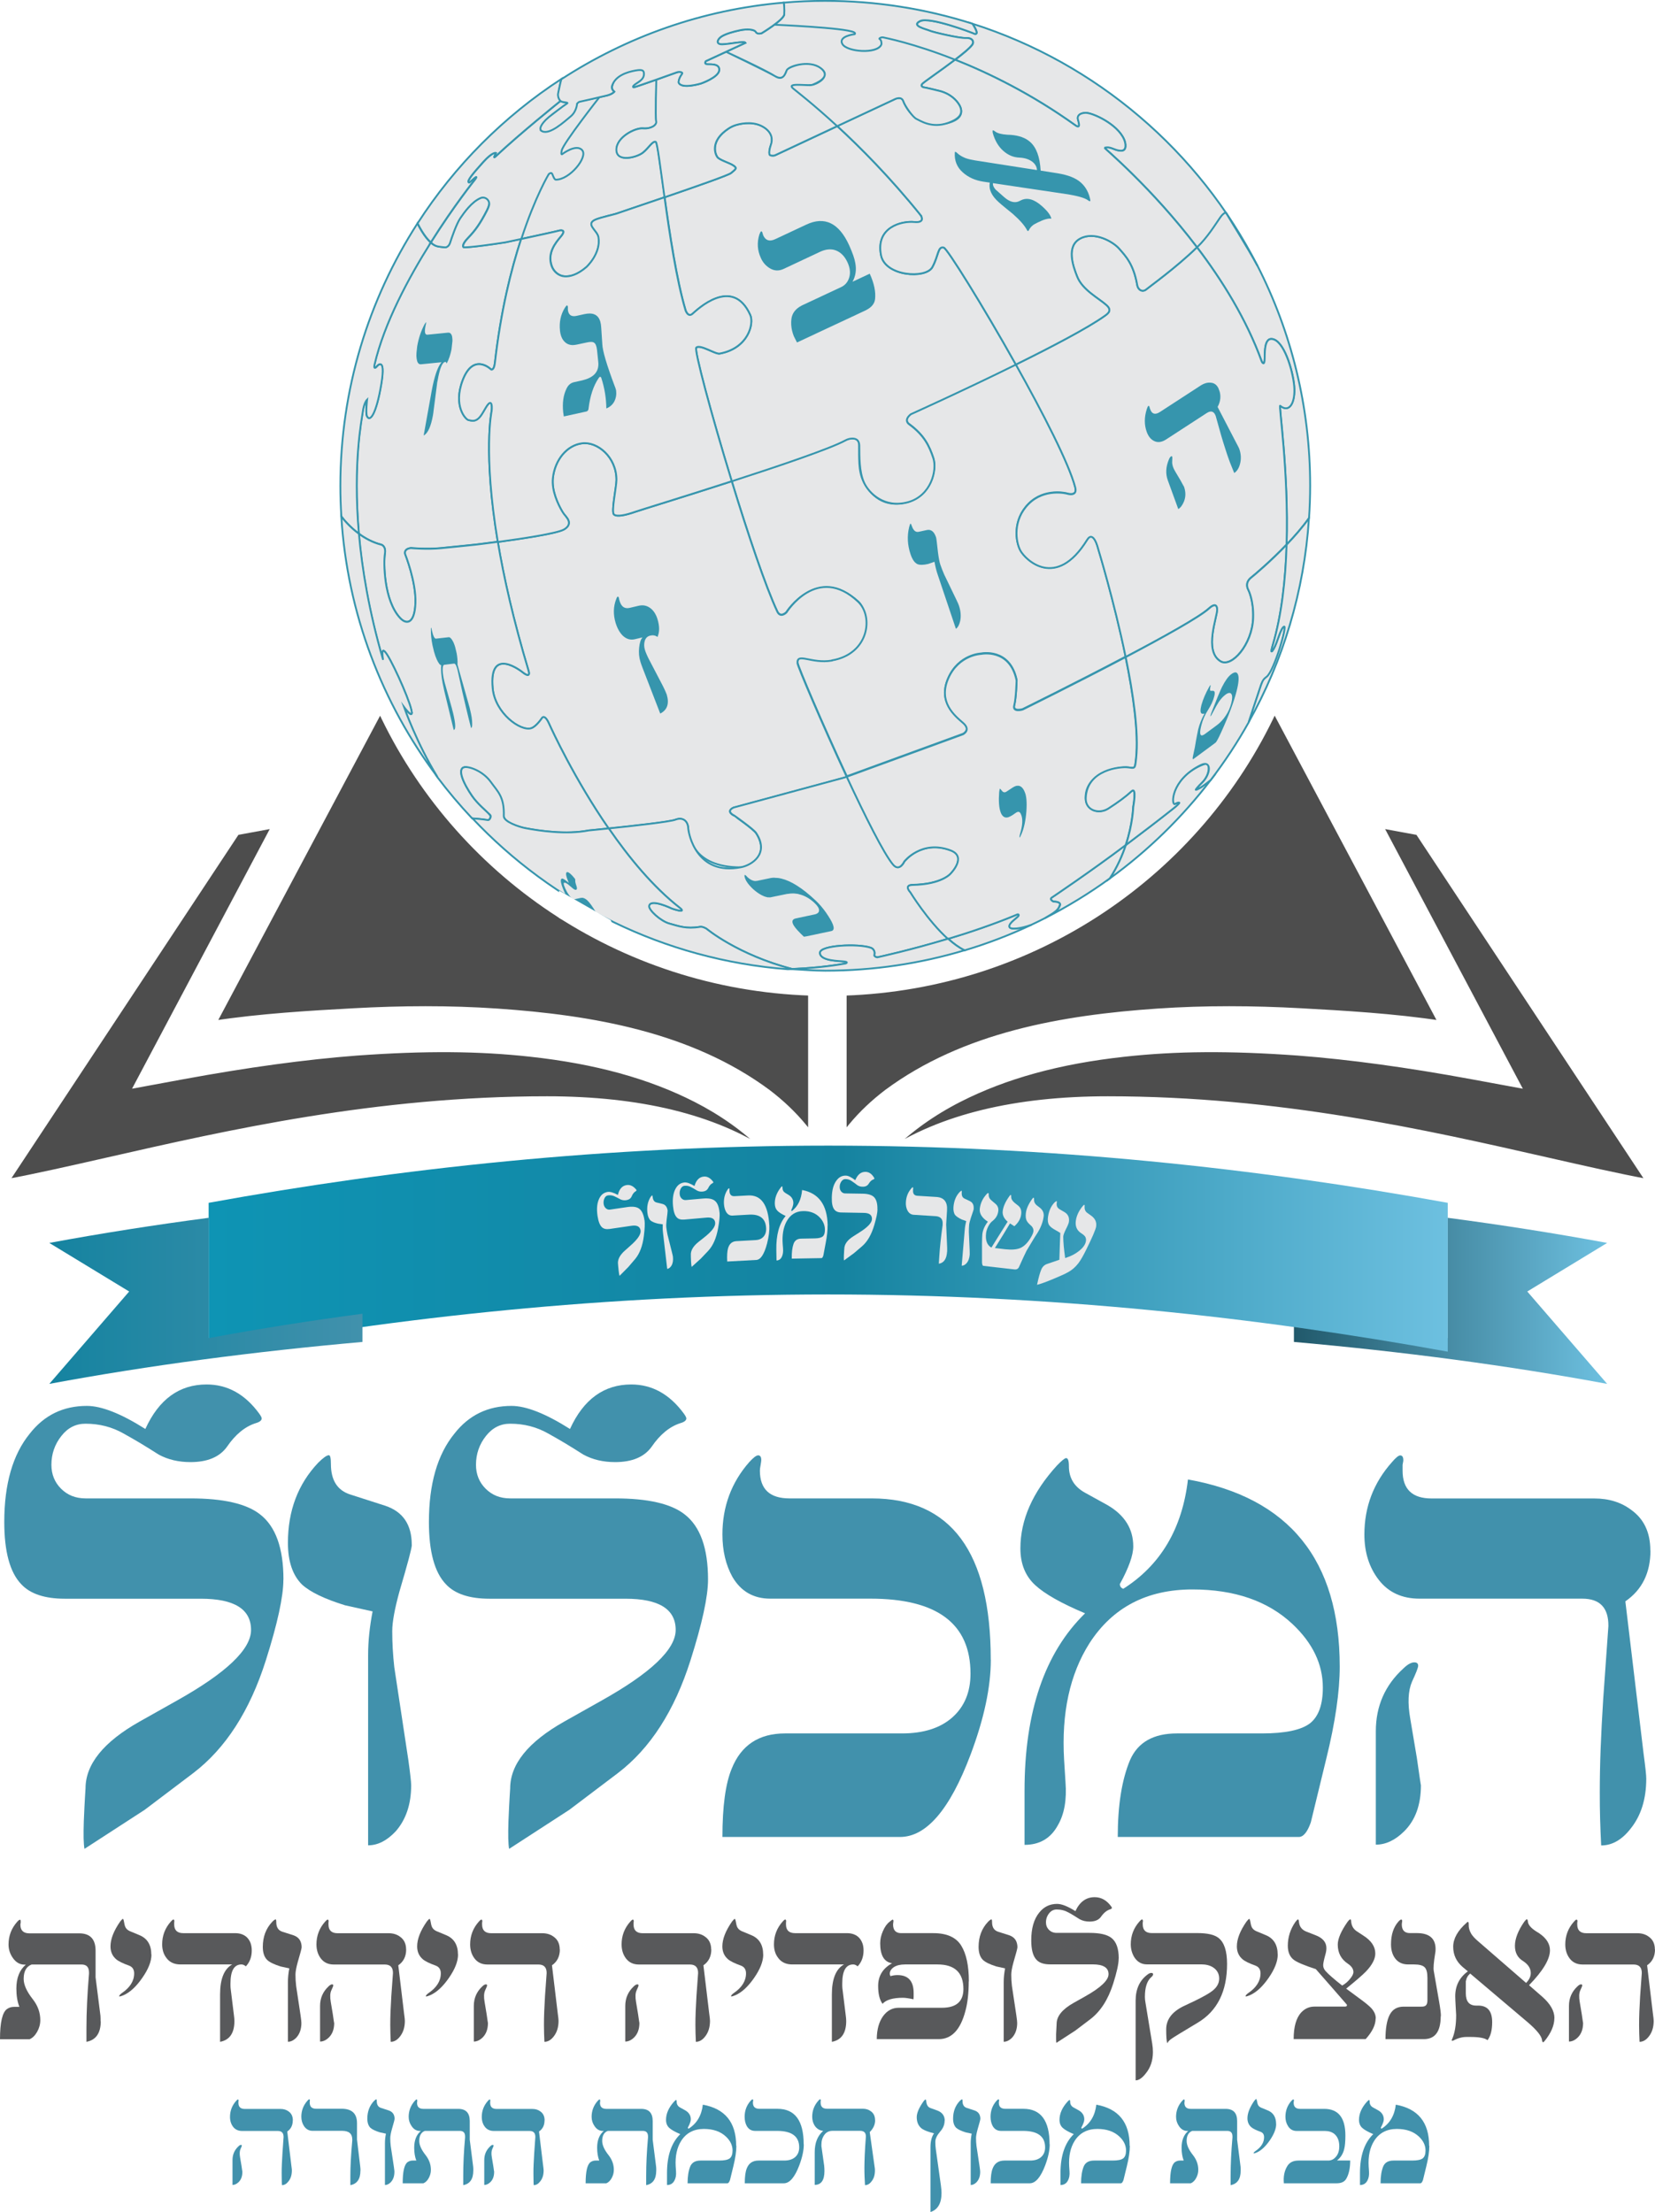
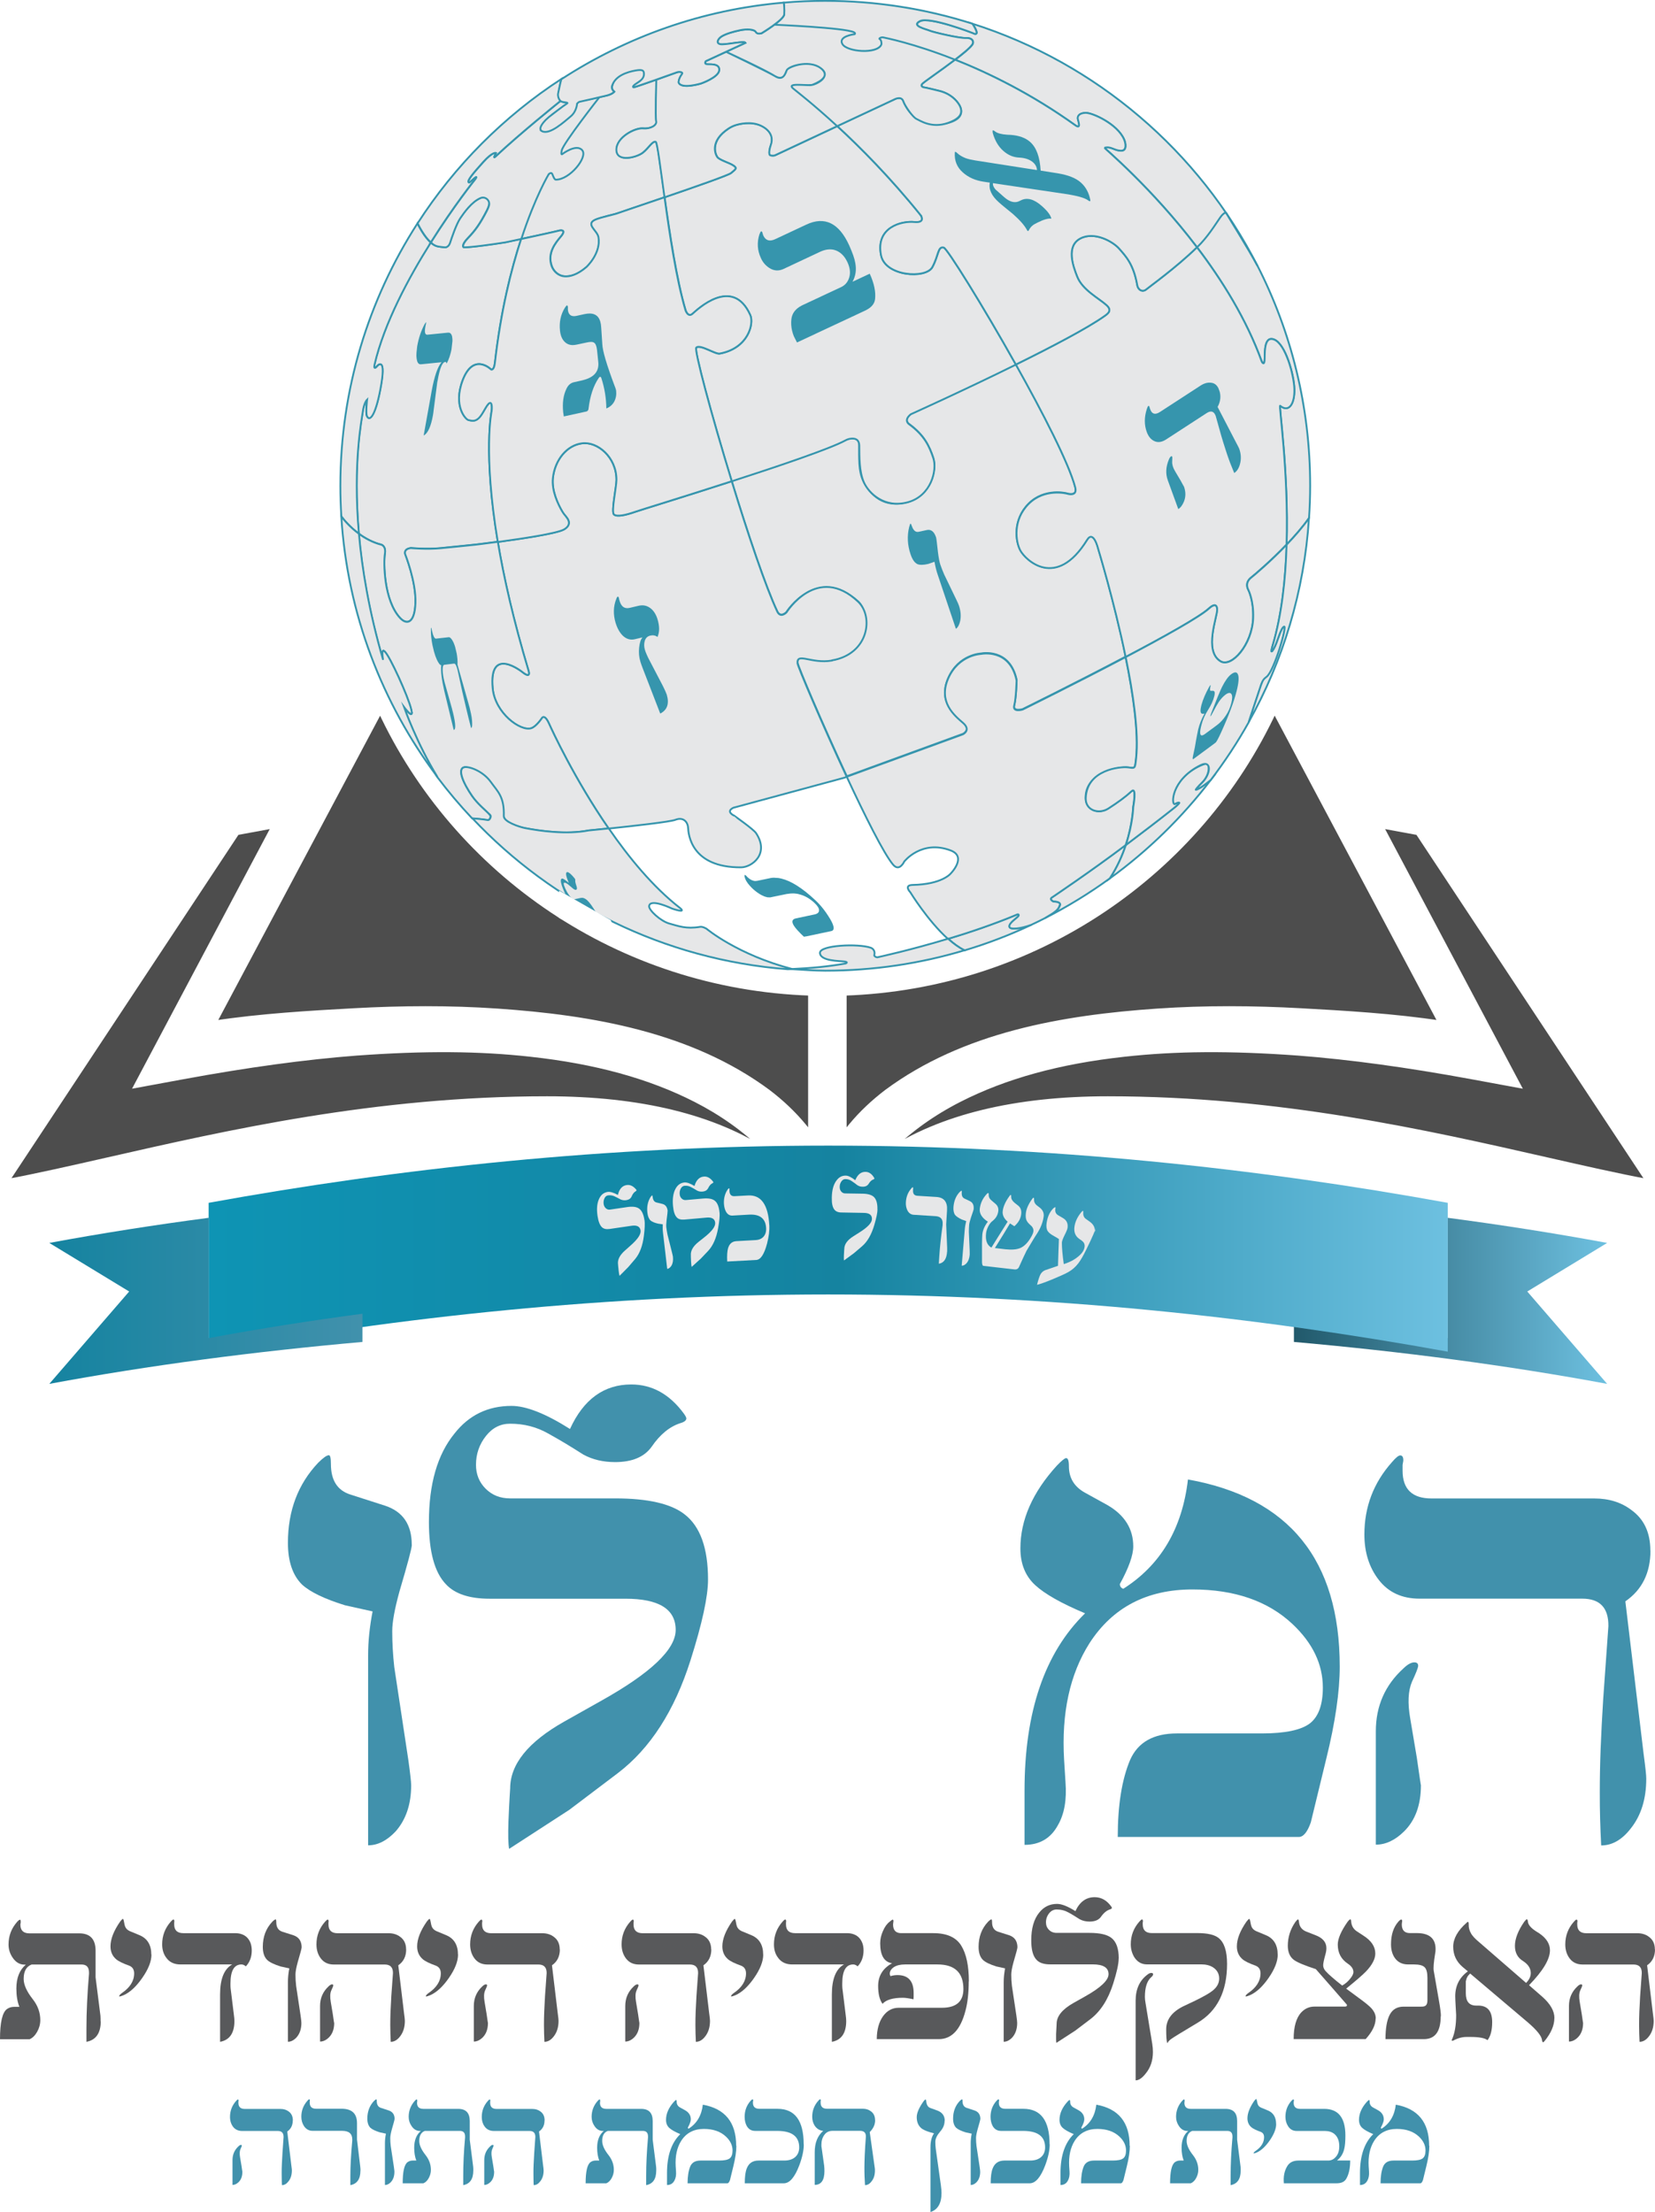
<svg xmlns="http://www.w3.org/2000/svg" id="Layer_2" data-name="Layer 2" viewBox="0 0 251.77 336.47">
  <defs>
    <style>
      .cls-1, .cls-2, .cls-3 {
        fill: none;
      }

      .cls-4 {
        filter: url(#drop-shadow-2);
      }

      .cls-5 {
        fill: #58595b;
      }

      .cls-6, .cls-7, .cls-8, .cls-9, .cls-2, .cls-3 {
        stroke: #fff;
      }

      .cls-6, .cls-7, .cls-8, .cls-9, .cls-2, .cls-3, .cls-10 {
        stroke-miterlimit: 10;
      }

      .cls-6, .cls-7, .cls-3, .cls-10, .cls-11 {
        stroke-width: .28px;
      }

      .cls-6, .cls-12 {
        fill: #3695ad;
      }

      .cls-13 {
        fill: url(#linear-gradient-3);
      }

      .cls-14 {
        fill: url(#linear-gradient);
      }

      .cls-15 {
        isolation: isolate;
      }

      .cls-7, .cls-16 {
        fill: #4191ac;
      }

      .cls-8, .cls-9, .cls-2 {
        stroke-width: .77px;
      }

      .cls-8, .cls-17 {
        fill: #fff;
      }

      .cls-18 {
        clip-path: url(#clippath-17);
      }

      .cls-19 {
        clip-path: url(#clippath-19);
      }

      .cls-20 {
        clip-path: url(#clippath-11);
      }

      .cls-21 {
        clip-path: url(#clippath-16);
      }

      .cls-22 {
        clip-path: url(#clippath-18);
      }

      .cls-23 {
        clip-path: url(#clippath-10);
      }

      .cls-24 {
        clip-path: url(#clippath-15);
      }

      .cls-25 {
        clip-path: url(#clippath-13);
      }

      .cls-26 {
        clip-path: url(#clippath-14);
      }

      .cls-27 {
        clip-path: url(#clippath-12);
      }

      .cls-28 {
        clip-path: url(#clippath-31);
      }

      .cls-29 {
        clip-path: url(#clippath-32);
      }

      .cls-30 {
        clip-path: url(#clippath-33);
      }

      .cls-31 {
        clip-path: url(#clippath-34);
      }

      .cls-32 {
        clip-path: url(#clippath-35);
      }

      .cls-33 {
        clip-path: url(#clippath-30);
      }

      .cls-34 {
        clip-path: url(#clippath-36);
      }

      .cls-35 {
        clip-path: url(#clippath-27);
      }

      .cls-36 {
        clip-path: url(#clippath-29);
      }

      .cls-37 {
        clip-path: url(#clippath-26);
      }

      .cls-38 {
        clip-path: url(#clippath-28);
      }

      .cls-39 {
        clip-path: url(#clippath-20);
      }

      .cls-40 {
        clip-path: url(#clippath-21);
      }

      .cls-41 {
        clip-path: url(#clippath-22);
      }

      .cls-42 {
        clip-path: url(#clippath-23);
      }

      .cls-43 {
        clip-path: url(#clippath-24);
      }

      .cls-44 {
        clip-path: url(#clippath-25);
      }

      .cls-45 {
        clip-path: url(#clippath-1);
      }

      .cls-46 {
        clip-path: url(#clippath-3);
      }

      .cls-47 {
        clip-path: url(#clippath-4);
      }

      .cls-48 {
        clip-path: url(#clippath-2);
      }

      .cls-49 {
        clip-path: url(#clippath-7);
      }

      .cls-50 {
        clip-path: url(#clippath-6);
      }

      .cls-51 {
        clip-path: url(#clippath-9);
      }

      .cls-52 {
        clip-path: url(#clippath-8);
      }

      .cls-53 {
        clip-path: url(#clippath-5);
      }

      .cls-9 {
        fill: #4d4d4d;
      }

      .cls-54 {
        fill: url(#linear-gradient-2);
        filter: url(#drop-shadow-1);
      }

      .cls-10, .cls-11 {
        stroke: #3695ad;
      }

      .cls-10, .cls-11, .cls-55 {
        fill: #e6e7e8;
      }

      .cls-11 {
        stroke-linejoin: round;
      }

      .cls-56 {
        clip-path: url(#clippath);
      }
    </style>
    <clipPath id="clippath">
      <polygon class="cls-1" points="109.3 51.46 109.33 39.78 117.01 38.7 116.99 50.38 109.3 51.46" />
    </clipPath>
    <clipPath id="clippath-1">
      <polyline class="cls-1" points="109.81 51.39 109.32 41.74 116.5 38.77 116.99 48.42 109.81 51.39" />
    </clipPath>
    <clipPath id="clippath-2">
      <polyline class="cls-1" points="110.27 51.2 109.41 43.42 116.04 38.96 116.91 46.75 110.27 51.2" />
    </clipPath>
    <clipPath id="clippath-3">
      <polyline class="cls-1" points="112.05 50 109.48 44.09 114.26 40.16 116.83 46.07 112.05 50" />
    </clipPath>
    <clipPath id="clippath-4">
      <polygon class="cls-1" points="178.83 77.75 173.33 62.63 184.11 55.63 189.61 70.75 178.83 77.75" />
    </clipPath>
    <clipPath id="clippath-5">
      <polygon class="cls-1" points="65.66 112.15 64.52 94.19 71.69 94.12 72.83 112.07 65.66 112.15" />
    </clipPath>
    <clipPath id="clippath-6">
      <polyline class="cls-1" points="65.62 111.6 64.85 94.19 71.72 94.66 72.49 112.08 65.62 111.6" />
    </clipPath>
    <clipPath id="clippath-7">
      <polyline class="cls-1" points="68.55 111 64.85 94.19 68.8 95.26 72.49 112.08 68.55 111" />
    </clipPath>
    <clipPath id="clippath-8">
      <polyline class="cls-1" points="68.89 111.1 65.16 95.55 68.46 95.16 72.19 110.71 68.89 111.1" />
    </clipPath>
    <clipPath id="clippath-9">
      <polygon class="cls-1" points="87.42 144.75 83.35 131.92 89.89 131.29 93.96 144.12 87.42 144.75" />
    </clipPath>
    <clipPath id="clippath-10">
      <polyline class="cls-1" points="88.25 144.67 83.37 131.98 89.06 131.37 93.94 144.06 88.25 144.67" />
    </clipPath>
    <clipPath id="clippath-11">
      <polyline class="cls-1" points="88.09 144.25 83.62 131.95 89.22 131.79 93.69 144.09 88.09 144.25" />
    </clipPath>
    <clipPath id="clippath-12">
      <polyline class="cls-1" points="90.01 143.52 83.62 131.95 87.29 132.52 93.69 144.09 90.01 143.52" />
    </clipPath>
    <clipPath id="clippath-13">
      <polyline class="cls-1" points="90.27 143.55 84.25 133.09 87.04 132.49 93.06 142.95 90.27 143.55" />
    </clipPath>
    <clipPath id="clippath-14">
      <polygon class="cls-1" points="61.84 68.49 60.71 46 69.32 45.95 70.45 68.44 61.84 68.49" />
    </clipPath>
    <clipPath id="clippath-15">
      <polyline class="cls-1" points="61.79 67.43 62.32 45.99 69.38 47 68.85 68.45 61.79 67.43" />
    </clipPath>
    <clipPath id="clippath-16">
      <polyline class="cls-1" points="61.79 67.43 63.81 49.47 69.38 47 67.35 64.96 61.79 67.43" />
    </clipPath>
    <clipPath id="clippath-17">
      <polygon class="cls-1" points="83.37 64.11 83.3 44.73 94.05 44.74 94.12 64.11 83.37 64.11" />
    </clipPath>
    <clipPath id="clippath-18">
      <polyline class="cls-1" points="83.7 63.72 83.3 44.73 93.72 45.12 94.12 64.11 83.7 63.72" />
    </clipPath>
    <clipPath id="clippath-19">
      <polyline class="cls-1" points="85.84 63.8 83.35 47.21 91.59 45.04 94.07 61.64 85.84 63.8" />
    </clipPath>
    <clipPath id="clippath-20">
      <polygon class="cls-1" points="121.44 52.48 113.32 36.46 126.32 29.78 134.44 45.8 121.44 52.48" />
    </clipPath>
    <clipPath id="clippath-21">
      <polygon class="cls-1" points="156.52 35.29 143.37 23.69 153.83 18.41 166.98 30.01 156.52 35.29" />
    </clipPath>
    <clipPath id="clippath-22">
      <polygon class="cls-1" points="97.97 109.12 92.55 91.09 98.66 89.64 104.07 107.68 97.97 109.12" />
    </clipPath>
    <clipPath id="clippath-23">
      <polygon class="cls-1" points="108.24 147.38 104.04 125.83 132.93 127.35 137.14 148.89 108.24 147.38" />
    </clipPath>
    <clipPath id="clippath-24">
      <polyline class="cls-1" points="110.2 146.56 104.04 125.83 130.98 128.16 137.14 148.89 110.2 146.56" />
    </clipPath>
    <clipPath id="clippath-25">
      <polyline class="cls-1" points="109.36 143.73 108.73 126.24 131.81 131 132.44 148.48 109.36 143.73" />
    </clipPath>
    <clipPath id="clippath-26">
      <polyline class="cls-1" points="109.36 143.73 111.67 127.85 131.81 131 129.5 146.87 109.36 143.73" />
    </clipPath>
    <clipPath id="clippath-27">
      <polyline class="cls-1" points="111.74 142.62 111.67 127.85 129.43 132.11 129.5 146.87 111.74 142.62" />
    </clipPath>
    <clipPath id="clippath-28">
      <polyline class="cls-1" points="112.46 142.79 111.7 131.86 128.71 131.94 129.48 142.87 112.46 142.79" />
    </clipPath>
    <clipPath id="clippath-29">
      <polyline class="cls-1" points="118.2 142.38 111.7 131.86 122.98 132.35 129.48 142.87 118.2 142.38" />
    </clipPath>
    <clipPath id="clippath-30">
      <polyline class="cls-1" points="121.91 142.54 112.51 133.2 119.27 132.18 128.66 141.53 121.91 142.54" />
    </clipPath>
    <clipPath id="clippath-31">
      <polygon class="cls-1" points="142.92 97.38 137.25 80.53 141.11 77.84 146.78 94.7 142.92 97.38" />
    </clipPath>
    <clipPath id="clippath-32">
-       <polygon class="cls-1" points="150.39 130.01 151.33 116.6 158.34 115.55 157.4 128.96 150.39 130.01" />
-     </clipPath>
+       </clipPath>
    <clipPath id="clippath-33">
      <polyline class="cls-1" points="151.27 129.87 151.18 118.65 157.46 115.68 157.54 126.9 151.27 129.87" />
    </clipPath>
    <clipPath id="clippath-34">
      <polyline class="cls-1" points="154.2 128.48 151.2 121.01 154.52 117.07 157.52 124.54 154.2 128.48" />
    </clipPath>
    <clipPath id="clippath-35">
      <polygon class="cls-1" points="180.48 116.25 182.71 101.51 189.33 100.37 187.1 115.1 180.48 116.25" />
    </clipPath>
    <clipPath id="clippath-36">
      <polyline class="cls-1" points="180.48 116.25 183.39 104.75 189.33 100.37 186.42 111.86 180.48 116.25" />
    </clipPath>
    <linearGradient id="linear-gradient" x1="196.84" y1="197.86" x2="244.48" y2="197.86" gradientUnits="userSpaceOnUse">
      <stop offset="0" stop-color="#21596b" />
      <stop offset="1" stop-color="#6dc0e0" />
    </linearGradient>
    <linearGradient id="linear-gradient-2" x1="31.73" y1="187.86" x2="220.24" y2="187.86" gradientUnits="userSpaceOnUse">
      <stop offset="0" stop-color="#0e94b4" />
      <stop offset=".51" stop-color="#1583a0" />
      <stop offset="1" stop-color="#6dc0e0" />
    </linearGradient>
    <filter id="drop-shadow-1" x="25.33" y="167.92" width="201.36" height="44.16" filterUnits="userSpaceOnUse">
      <feOffset dx="0" dy="2.07" />
      <feGaussianBlur result="blur" stdDeviation="2.07" />
      <feFlood flood-color="#231f20" flood-opacity=".5" />
      <feComposite in2="blur" operator="in" />
      <feComposite in="SourceGraphic" />
    </filter>
    <linearGradient id="linear-gradient-3" x1="7.49" y1="197.86" x2="55.14" y2="197.86" gradientUnits="userSpaceOnUse">
      <stop offset="0" stop-color="#1583a0" />
      <stop offset="1" stop-color="#4191ac" />
    </linearGradient>
    <filter id="drop-shadow-2" x="86.13" y="173.52" width="85.68" height="26.88" filterUnits="userSpaceOnUse">
      <feOffset dx="1.57" dy="2.09" />
      <feGaussianBlur result="blur-2" stdDeviation="1.57" />
      <feFlood flood-color="#231f20" flood-opacity=".25" />
      <feComposite in2="blur-2" operator="in" />
      <feComposite in="SourceGraphic" />
    </filter>
  </defs>
  <g id="Layer_1-2" data-name="Layer 1">
    <g>
-       <path class="cls-16" d="M43.11,240.27c0,2.58-.89,6.68-2.67,12.29-2.44,7.68-6.12,13.39-11.05,17.15l-7.38,5.58-9.16,5.94c-.07-.38-.11-.91-.13-1.6-.02-.69,0-1.57.03-2.63.07-1.65.13-2.88.18-3.69s.08-1.23.08-1.27c0-3.68,2.74-7.08,8.22-10.17l5.6-3.15c7.57-4.23,11.36-7.83,11.36-10.79,0-3.17-2.55-4.75-7.64-4.75H9.87c-3.07,0-5.29-.74-6.65-2.22-1.71-1.79-2.57-4.94-2.57-9.45,0-5.78,1.29-10.26,3.87-13.43,2.2-2.82,5.1-4.23,8.69-4.23,2.23,0,5.2,1.17,8.9,3.51,2.06-4.51,5.16-6.77,9.32-6.77,3.18,0,5.85,1.48,8.01,4.44.24.34.37.59.37.72,0,.31-.3.55-.89.72-1.64.52-3.11,1.72-4.4,3.61-1.12,1.55-2.97,2.32-5.55,2.32-1.81,0-3.42-.38-4.82-1.14-.91-.58-1.81-1.14-2.7-1.68-.89-.53-1.77-1.04-2.64-1.52-1.75-1-3.68-1.5-5.81-1.5-1.47,0-2.69.62-3.66,1.86-1.01,1.27-1.52,2.74-1.52,4.39,0,1.45.49,2.66,1.47,3.64.98.98,2.22,1.47,3.72,1.47h15.97c4.99,0,8.52.81,10.58,2.43,2.37,1.83,3.56,5.13,3.56,9.92Z" />
      <path class="cls-16" d="M62.65,235c0,.48-.63,2.84-1.88,7.07-.73,2.65-1.1,4.67-1.1,6.04,0,1.76.1,3.58.31,5.47l2.15,14.2c.14,1,.24,1.81.31,2.43s.11,1.07.11,1.34c0,2.89-.79,5.23-2.36,7.02-1.33,1.41-2.72,2.12-4.19,2.12v-28.92c0-2.1.23-4.32.68-6.66l-4.19-.93c-3.11-.96-5.29-2.01-6.54-3.15-1.43-1.41-2.15-3.53-2.15-6.35,0-4.89,1.54-8.95,4.61-12.19.77-.76,1.31-1.14,1.62-1.14.21,0,.31.45.31,1.34,0,2.48.99,4.03,2.98,4.65l5.29,1.7c2.69.9,4.03,2.88,4.03,5.94Z" />
      <path class="cls-16" d="M107.71,240.27c0,2.58-.89,6.68-2.67,12.29-2.44,7.68-6.12,13.39-11.05,17.15l-7.38,5.58-9.16,5.94c-.07-.38-.11-.91-.13-1.6-.02-.69,0-1.57.03-2.63.07-1.65.13-2.88.18-3.69.05-.81.08-1.23.08-1.27,0-3.68,2.74-7.08,8.22-10.17l5.6-3.15c7.57-4.23,11.36-7.83,11.36-10.79,0-3.17-2.55-4.75-7.64-4.75h-20.68c-3.07,0-5.29-.74-6.65-2.22-1.71-1.79-2.57-4.94-2.57-9.45,0-5.78,1.29-10.26,3.87-13.43,2.2-2.82,5.1-4.23,8.69-4.23,2.23,0,5.2,1.17,8.9,3.51,2.06-4.51,5.17-6.77,9.32-6.77,3.17,0,5.84,1.48,8.01,4.44.24.34.37.59.37.72,0,.31-.3.55-.89.72-1.64.52-3.11,1.72-4.4,3.61-1.12,1.55-2.97,2.32-5.55,2.32-1.82,0-3.42-.38-4.82-1.14-.91-.58-1.81-1.14-2.7-1.68-.89-.53-1.77-1.04-2.64-1.52-1.75-1-3.68-1.5-5.81-1.5-1.47,0-2.69.62-3.67,1.86-1.01,1.27-1.52,2.74-1.52,4.39,0,1.45.49,2.66,1.47,3.64.98.98,2.22,1.47,3.72,1.47h15.97c4.99,0,8.52.81,10.58,2.43,2.37,1.83,3.56,5.13,3.56,9.92Z" />
-       <path class="cls-16" d="M150.73,252.46c0,4.17-1.03,8.99-3.09,14.46-3.14,8.33-6.72,12.5-10.73,12.5h-27.01c0-4.65.47-8.11,1.41-10.38,1.43-3.58,4.14-5.37,8.11-5.37h17.8c3.28,0,5.84-.82,7.67-2.45,1.83-1.63,2.75-3.85,2.75-6.64,0-7.61-5.08-11.41-15.23-11.41h-15.23c-2.55,0-4.47-1.1-5.76-3.31-1.01-1.82-1.52-3.98-1.52-6.46,0-4.23,1.36-7.9,4.08-11,.63-.69,1.08-1.03,1.36-1.03.31,0,.47.24.47.72,0,.14-.04.39-.1.75-.07.36-.11.65-.11.85,0,2.82,1.5,4.23,4.5,4.23h12.51c12.08,0,18.11,8.18,18.11,24.53Z" />
      <path class="cls-16" d="M203.81,253.49c0,3.82-.68,8.49-2.04,14l-2.36,9.71c-.52,1.48-1.13,2.22-1.83,2.22h-27.54c0-4.85.63-8.76,1.88-11.72,1.19-2.69,3.56-4.03,7.12-4.03h12.93c3.56,0,6-.52,7.33-1.55,1.29-1.03,1.94-2.84,1.94-5.42,0-3.55-1.54-6.77-4.61-9.66-3.73-3.51-8.81-5.27-15.23-5.27-6.91,0-12.13,2.72-15.65,8.16-3,4.72-4.29,10.64-3.87,17.77l.21,3.36c.21,2.69-.17,4.87-1.15,6.56-1.08,2-2.78,3-5.08,3v-8.26c0-11.98,3.07-20.97,9.21-26.96-3.6-1.51-6.13-2.94-7.59-4.29-1.5-1.38-2.25-3.24-2.25-5.58,0-4.34,1.85-8.54,5.55-12.6.73-.76,1.2-1.14,1.41-1.14.28,0,.42.41.42,1.24,0,1.79.82,3.13,2.46,4.03l3.46,1.91c2.58,1.52,3.87,3.6,3.87,6.25,0,1.34-.68,3.25-2.04,5.73,0,.34.17.59.52.72,5.69-3.61,8.97-9.16,9.84-16.63,15.39,2.75,23.09,12.24,23.09,28.46Z" />
      <path class="cls-16" d="M251.08,235.83c0,3.41-1.27,5.99-3.82,7.75l2.77,23.14c.14,1.03.24,1.87.31,2.5.07.64.1,1.08.1,1.32,0,3.1-.79,5.63-2.36,7.59-1.33,1.72-2.83,2.58-4.5,2.58-.07-1.34-.12-2.69-.16-4.03-.04-1.34-.05-2.69-.05-4.03,0-2.1.04-4.32.13-6.66.09-2.34.22-4.85.39-7.54l.79-11.1c.03-2.79-1.29-4.18-3.98-4.18h-24.76c-2.65,0-4.71-.95-6.18-2.84-1.47-1.89-2.2-4.2-2.2-6.92,0-4.2,1.4-7.87,4.19-11,.59-.69,1.01-1.03,1.26-1.03.31,0,.47.24.47.72,0,.07,0,.16-.03.28s-.04.27-.08.44v.88c0,2.82,1.47,4.23,4.4,4.23h24.76c2.23,0,4.12.59,5.65,1.76,1.92,1.38,2.88,3.43,2.88,6.15ZM216.16,271.56c0,3-.86,5.34-2.57,7.02-1.36,1.34-2.79,2.01-4.29,2.01v-17.25c0-3.82,1.4-7.01,4.19-9.55.63-.62,1.19-.93,1.67-.93.38,0,.58.17.58.52,0,.28-.31,1.08-.94,2.43-.59,1.38-.68,3.25-.26,5.63l1,5.94c.42,2.96.63,4.36.63,4.18Z" />
    </g>
    <g>
      <path class="cls-5" d="M15.33,307.42c0,1.83-.73,2.89-2.18,3.16v-2.02c0-2.48.13-5.25.39-8.32v-.21c0-.81-.38-1.21-1.13-1.21h-7.6c-.81.31-1.21,1.04-1.21,2.19,0,.88.46,1.91,1.38,3.08.77.98,1.15,2.04,1.15,3.19,0,.62-.16,1.21-.48,1.78-.31.55-.69.93-1.15,1.13H0c0-2.57.36-4.11,1.08-4.61.32-.22.67-.32,1.07-.32h.8c-.31-.78-.46-1.71-.46-2.78,0-1.62.48-2.83,1.44-3.64h-.18c-.73,0-1.33-.34-1.81-1.04-.43-.62-.64-1.29-.64-2.02,0-1.32.44-2.47,1.31-3.45.19-.22.33-.32.43-.32.08,0,.11.08.11.23v.23c-.03.12-.05.21-.05.28,0,.88.46,1.33,1.38,1.33h7.57c1.66,0,2.49.88,2.49,2.64v4.05l.74,5.84c.01.15.02.3.02.44,0,.14,0,.28,0,.42Z" />
      <path class="cls-5" d="M23.04,297.3c0,1.04-.46,2.22-1.4,3.56-.93,1.34-1.89,2.22-2.87,2.64-.3.12-.49.18-.57.18-.04,0-.07-.01-.07-.03,0-.12.13-.28.39-.47,1.26-.85,1.89-1.86,1.89-3.01,0-.58-.25-.97-.74-1.17-.98-.35-1.66-.68-2.02-1-.56-.49-.84-1.13-.84-1.94,0-1.11.49-2.37,1.48-3.79.21-.26.34-.39.41-.39.05,0,.11.14.16.42.07.38.11.58.13.6.11.4.38.68.8.86l1.44.6c1.19.5,1.79,1.48,1.79,2.95Z" />
      <path class="cls-5" d="M38.3,296.67c0,.99-.3,1.8-.9,2.43-.22-.19-.44-.29-.67-.29-1.12,0-1.67.97-1.67,2.91,0,.12,0,.23,0,.35s.01.23.02.35l.51,4.14c.02.15.04.3.05.44s.02.28.02.42c0,1.83-.73,2.89-2.18,3.16v-7.2c0-2.35.61-3.88,1.84-4.57h-7.86c-.96,0-1.69-.34-2.18-1.04-.4-.54-.61-1.21-.61-2.02,0-1.32.44-2.47,1.31-3.45.19-.22.32-.32.39-.32.1,0,.15.08.15.23,0,.02,0,.05,0,.09,0,.04-.01.08-.02.14v.28c0,.88.46,1.33,1.38,1.33h7.86c.43,0,.8.06,1.12.19.32.13.59.31.8.55.21.24.38.52.48.83s.16.67.16,1.06Z" />
      <path class="cls-5" d="M45.88,296.25c0,.15-.2.89-.59,2.22-.23.83-.34,1.46-.34,1.89,0,.55.03,1.12.1,1.72l.67,4.45c.04.31.08.57.1.76s.03.33.03.42c0,.91-.25,1.64-.74,2.2-.42.44-.85.66-1.31.66v-9.07c0-.66.07-1.35.21-2.09l-1.31-.29c-.97-.3-1.66-.63-2.05-.99-.45-.44-.67-1.11-.67-1.99,0-1.53.48-2.81,1.44-3.82.24-.24.41-.36.51-.36.07,0,.1.14.1.42,0,.78.31,1.26.94,1.46l1.66.53c.84.28,1.26.9,1.26,1.86Z" />
      <path class="cls-5" d="M61.79,296.51c0,1.07-.4,1.88-1.2,2.43l.87,7.25c.04.32.08.59.1.79.02.2.03.34.03.41,0,.97-.25,1.76-.74,2.38-.42.54-.89.81-1.41.81-.02-.42-.04-.84-.05-1.26-.01-.42-.02-.84-.02-1.26,0-.66.01-1.35.04-2.09.03-.73.07-1.52.12-2.36l.25-3.48c.01-.87-.4-1.31-1.25-1.31h-7.76c-.83,0-1.48-.3-1.94-.89-.46-.59-.69-1.32-.69-2.17,0-1.32.44-2.47,1.31-3.45.19-.22.32-.32.39-.32.1,0,.15.08.15.23,0,.02,0,.05,0,.09s-.01.08-.02.14v.28c0,.88.46,1.33,1.38,1.33h7.76c.7,0,1.29.18,1.77.55.6.43.9,1.07.9,1.93ZM50.84,307.71c0,.94-.27,1.67-.8,2.2-.43.42-.88.63-1.35.63v-5.41c0-1.2.44-2.2,1.31-3,.2-.19.37-.29.52-.29.12,0,.18.05.18.16,0,.09-.1.34-.3.76-.19.43-.21,1.02-.08,1.76l.31,1.86c.13.93.2,1.37.2,1.31Z" />
      <path class="cls-5" d="M69.68,297.3c0,1.04-.46,2.22-1.39,3.56-.93,1.34-1.89,2.22-2.87,2.64-.3.12-.49.18-.57.18-.04,0-.07-.01-.07-.03,0-.12.13-.28.39-.47,1.26-.85,1.89-1.86,1.89-3.01,0-.58-.25-.97-.74-1.17-.98-.35-1.66-.68-2.02-1-.56-.49-.84-1.13-.84-1.94,0-1.11.49-2.37,1.48-3.79.21-.26.34-.39.41-.39.05,0,.11.14.16.42.07.38.11.58.13.6.11.4.38.68.8.86l1.44.6c1.19.5,1.79,1.48,1.79,2.95Z" />
      <path class="cls-5" d="M85.17,296.51c0,1.07-.4,1.88-1.2,2.43l.87,7.25c.04.32.08.59.1.79.02.2.03.34.03.41,0,.97-.25,1.76-.74,2.38-.42.54-.89.81-1.41.81-.02-.42-.04-.84-.05-1.26s-.02-.84-.02-1.26c0-.66.01-1.35.04-2.09.03-.73.07-1.52.12-2.36l.25-3.48c.01-.87-.41-1.31-1.25-1.31h-7.76c-.83,0-1.48-.3-1.94-.89-.46-.59-.69-1.32-.69-2.17,0-1.32.44-2.47,1.31-3.45.19-.22.32-.32.39-.32.1,0,.15.08.15.23,0,.02,0,.05,0,.09,0,.04-.01.08-.03.14v.28c0,.88.46,1.33,1.38,1.33h7.76c.7,0,1.29.18,1.77.55.6.43.9,1.07.9,1.93ZM74.23,307.71c0,.94-.27,1.67-.8,2.2-.43.42-.88.63-1.35.63v-5.41c0-1.2.44-2.2,1.31-3,.2-.19.37-.29.53-.29.12,0,.18.05.18.16,0,.09-.1.34-.3.76-.19.43-.21,1.02-.08,1.76l.31,1.86c.13.93.2,1.37.2,1.31Z" />
      <path class="cls-5" d="M108.21,296.51c0,1.07-.4,1.88-1.2,2.43l.87,7.25c.04.32.08.59.1.79.02.2.03.34.03.41,0,.97-.25,1.76-.74,2.38-.42.54-.89.81-1.41.81-.02-.42-.04-.84-.05-1.26s-.02-.84-.02-1.26c0-.66.01-1.35.04-2.09.03-.73.07-1.52.12-2.36l.25-3.48c.01-.87-.41-1.31-1.25-1.31h-7.76c-.83,0-1.48-.3-1.94-.89-.46-.59-.69-1.32-.69-2.17,0-1.32.44-2.47,1.31-3.45.19-.22.32-.32.39-.32.1,0,.15.08.15.23,0,.02,0,.05,0,.09,0,.04-.01.08-.03.14v.28c0,.88.46,1.33,1.38,1.33h7.76c.7,0,1.29.18,1.77.55.6.43.9,1.07.9,1.93ZM97.27,307.71c0,.94-.27,1.67-.8,2.2-.43.42-.88.63-1.35.63v-5.41c0-1.2.44-2.2,1.31-3,.2-.19.37-.29.53-.29.12,0,.18.05.18.16,0,.09-.1.34-.3.76-.19.43-.21,1.02-.08,1.76l.31,1.86c.13.93.2,1.37.2,1.31Z" />
      <path class="cls-5" d="M116.11,297.3c0,1.04-.46,2.22-1.39,3.56-.93,1.34-1.89,2.22-2.87,2.64-.3.12-.49.18-.57.18-.04,0-.07-.01-.07-.03,0-.12.13-.28.39-.47,1.26-.85,1.89-1.86,1.89-3.01,0-.58-.25-.97-.74-1.17-.98-.35-1.66-.68-2.02-1-.56-.49-.84-1.13-.84-1.94,0-1.11.49-2.37,1.48-3.79.21-.26.34-.39.41-.39.05,0,.11.14.16.42.07.38.11.58.13.6.11.4.38.68.8.86l1.44.6c1.19.5,1.79,1.48,1.79,2.95Z" />
      <path class="cls-5" d="M131.37,296.67c0,.99-.3,1.8-.9,2.43-.22-.19-.44-.29-.67-.29-1.12,0-1.67.97-1.67,2.91,0,.12,0,.23,0,.35,0,.11.01.23.02.35l.51,4.14c.02.15.04.3.05.44s.02.28.02.42c0,1.83-.73,2.89-2.18,3.16v-7.2c0-2.35.61-3.88,1.84-4.57h-7.86c-.96,0-1.69-.34-2.18-1.04-.41-.54-.61-1.21-.61-2.02,0-1.32.44-2.47,1.31-3.45.19-.22.32-.32.39-.32.1,0,.15.08.15.23,0,.02,0,.05,0,.09,0,.04-.01.08-.02.14v.28c0,.88.46,1.33,1.38,1.33h7.86c.43,0,.8.06,1.12.19.32.13.59.31.8.55.21.24.37.52.48.83s.16.67.16,1.06Z" />
      <path class="cls-5" d="M147.37,301.38c0,1.77-.17,3.28-.51,4.52-.75,2.85-2.1,4.27-4.04,4.27h-9.44c.01-1.45.33-2.61.95-3.48.62-.86,1.42-1.29,2.38-1.29h6.58c2.18,0,3.27-.95,3.27-2.85,0-2.49-1.31-3.74-3.94-3.74h-4.94c-.72,0-1.29.14-1.7.41-.41.28-.62.61-.62,1.01,0,.1.03.22.1.36.36-.11.72-.16,1.08-.16,1.63,0,2.45.91,2.45,2.72,0,.22,0,.4,0,.56,0,.16-.01.29-.02.4-.35-.08-.66-.13-.93-.17-.27-.04-.5-.06-.68-.06-1.53,0-2.57.31-3.1.92-.45-.6-.67-1.51-.67-2.72,0-1.53.71-2.68,2.12-3.45-1.2-.18-1.81-1.2-1.81-3.04,0-.62.14-1.23.41-1.84.28-.66.63-1.14,1.03-1.44.27-.22.42-.32.43-.32.1,0,.15.08.15.23,0,.04-.01.12-.03.23-.02.11-.03.2-.03.27,0,.88.41,1.33,1.23,1.33h4.91c2.03,0,3.44.63,4.22,1.88.78,1.25,1.17,3.08,1.17,5.47Z" />
      <path class="cls-5" d="M154.77,296.25c0,.15-.2.89-.59,2.22-.23.83-.34,1.46-.34,1.89,0,.55.03,1.12.1,1.72l.67,4.45c.04.31.08.57.1.76.02.19.03.33.03.42,0,.91-.25,1.64-.74,2.2-.42.44-.85.66-1.31.66v-9.07c0-.66.07-1.35.21-2.09l-1.31-.29c-.97-.3-1.66-.63-2.05-.99-.45-.44-.67-1.11-.67-1.99,0-1.53.48-2.81,1.44-3.82.24-.24.41-.36.51-.36.07,0,.1.14.1.42,0,.78.31,1.26.94,1.46l1.66.53c.84.28,1.26.9,1.26,1.86Z" />
      <path class="cls-5" d="M170.18,297.9c0,.81-.28,2.09-.84,3.85-.77,2.41-1.92,4.2-3.46,5.38l-2.31,1.75-2.87,1.86c-.02-.12-.04-.29-.04-.5,0-.22,0-.49,0-.83.02-.52.04-.9.06-1.16.02-.25.02-.39.02-.4,0-1.16.86-2.22,2.58-3.19l1.76-.99c2.37-1.33,3.56-2.46,3.56-3.38,0-.99-.8-1.49-2.4-1.49h-6.48c-.96,0-1.66-.23-2.08-.7-.54-.56-.8-1.55-.8-2.96,0-1.81.4-3.22,1.21-4.21.69-.88,1.6-1.33,2.72-1.33.7,0,1.63.37,2.79,1.1.65-1.41,1.62-2.12,2.92-2.12,1,0,1.83.46,2.51,1.39.08.11.12.18.12.23,0,.1-.09.17-.28.23-.51.16-.97.54-1.38,1.13-.35.49-.93.73-1.74.73-.57,0-1.07-.12-1.51-.36-.28-.18-.57-.36-.84-.53s-.56-.33-.83-.48c-.55-.31-1.15-.47-1.82-.47-.46,0-.84.19-1.15.58-.32.4-.48.86-.48,1.38,0,.45.15.83.46,1.14.31.31.69.46,1.17.46h5c1.56,0,2.67.25,3.32.76.74.57,1.12,1.61,1.12,3.11Z" />
      <path class="cls-5" d="M186.67,298.72c0,4.21-1.5,7.2-4.51,8.98l-2.61,1.57c-.74.45-1.18.73-1.31.83-.31.2-.53.44-.67.7-.11-.32-.16-1.03-.16-2.12,0-1.48.87-2.65,2.61-3.51l1.76-.83c1.35-.66,2.24-1.17,2.69-1.54.67-.53,1-1.14,1-1.85s-.31-1.29-.94-1.7c-.48-.3-1.07-.45-1.76-.45h-8.29c-.79,0-1.42-.34-1.89-1.04-.38-.6-.57-1.28-.57-2.02,0-1.32.44-2.47,1.31-3.45.19-.22.32-.32.39-.32.1,0,.15.08.15.23,0,.02,0,.05,0,.09,0,.04-.01.08-.03.14v.28c0,.88.46,1.33,1.38,1.33h6.94c1.51,0,2.58.24,3.2.73.88.68,1.31,2,1.31,3.97ZM175.42,300.29c0,.15-.09.3-.28.45-.65.57-.97,1.57-.97,3,0,.28.03.6.1.96l1.02,6.2c.07.44.1.85.1,1.23,0,1.27-.35,2.34-1.05,3.21-.56.73-1.08,1.1-1.58,1.1v-12.12c0-1.76.61-3.09,1.82-3.98.21-.16.39-.24.56-.24.19,0,.28.07.28.21Z" />
      <path class="cls-5" d="M194.38,297.3c0,1.04-.46,2.22-1.39,3.56-.93,1.34-1.89,2.22-2.87,2.64-.3.12-.49.18-.57.18-.04,0-.07-.01-.07-.03,0-.12.13-.28.39-.47,1.26-.85,1.89-1.86,1.89-3.01,0-.58-.25-.97-.74-1.17-.98-.35-1.66-.68-2.02-1-.56-.49-.84-1.13-.84-1.94,0-1.11.49-2.37,1.48-3.79.21-.26.34-.39.41-.39.05,0,.11.14.16.42.07.38.11.58.13.6.11.4.38.68.8.86l1.44.6c1.19.5,1.79,1.48,1.79,2.95Z" />
      <path class="cls-5" d="M209.27,307.04c0,.96-.5,2-1.51,3.12h-10.96c0-1.88.39-3.24,1.18-4.08.55-.57,1.21-.86,1.99-.86h4.66c.11,0,.19-.03.25-.1.04-.07.04-.13,0-.21-.74-.86-1.51-1.74-2.29-2.63-.78-.89-1.59-1.81-2.42-2.76-1.76-.57-2.88-1.05-3.36-1.42-.6-.46-.9-1.18-.9-2.14,0-1.29.38-2.5,1.15-3.61.2-.26.33-.39.39-.39.09,0,.14.14.16.42.08.71.47,1.2,1.18,1.46l1.28.5c1.14.42,1.71,1.08,1.71,1.99,0,.3-.05.63-.16.99-.22.81-.33,1.34-.33,1.6,0,.32.12.62.36.89.22.25.54.56.96.92.42.37.94.8,1.57,1.29.47-.26.87-.6,1.2-1.02.34-.41.51-.75.51-1.04,0-.46-.28-.88-.84-1.26-1.03-.68-1.54-1.65-1.54-2.91,0-.88.49-2.03,1.48-3.45.2-.26.34-.39.44-.39.07,0,.11.14.13.42.07.64.38,1.12.94,1.46l.87.57c1.24.78,1.85,1.69,1.85,2.75,0,.82-.47,1.73-1.41,2.72-.27.28-.66.64-1.16,1.07-.5.43-1.12.95-1.86,1.55l1.84,1.36c.52.38.95.7,1.28.97.33.27.56.49.71.65.45.5.67,1.01.67,1.55Z" />
      <path class="cls-5" d="M219.17,306.69c0,2.32-.85,3.48-2.56,3.48h-5.84c0-1.64.21-2.87.64-3.7.43-.83,1.13-1.24,2.12-1.24h2.56c.16,0,.31,0,.44-.02.13-.02.24-.06.34-.13.09-.07.16-.17.21-.31s.07-.32.07-.54v-3.37c0-.81-.14-1.35-.43-1.63-.29-.28-.82-.42-1.59-.42h-.9c-.92,0-1.61-.34-2.08-1.04-.36-.55-.54-1.22-.54-2.02,0-1.45.37-2.6,1.12-3.45.2-.22.34-.32.43-.32.1,0,.15.08.15.23,0,.04-.01.12-.03.23-.02.11-.03.2-.03.27,0,.88.41,1.33,1.23,1.33h1.05c1.9,0,2.86.81,2.86,2.44,0,.25-.02.48-.07.7-.21,1.29-.28,2.16-.21,2.59l.82,4.71c.09.49.15.92.2,1.29s.07.68.07.93Z" />
      <path class="cls-5" d="M236.46,306.98c0,1.1-.5,2.27-1.51,3.51-.09.1-.15.15-.2.15-.09,0-.14-.09-.16-.28-.05-.64-.78-1.55-2.18-2.75l-8.75-7.41c-.36.28-.58.67-.67,1.18v1.83c0,1.24.53,1.86,1.58,1.86h.31c1.41,0,2.12.84,2.12,2.51,0,1.23-.24,2.15-.71,2.75-.38-.32-1.25-.49-2.59-.49h-.61c-.63,0-1.29.17-1.95.52-.05.04-.12.06-.2.06-.07,0-.1-.03-.1-.1.02-.02.04-.08.07-.16.4-.91.61-2.12.61-3.64,0-.04,0-.17-.02-.37s-.03-.5-.05-.87c-.02-.38-.04-.7-.05-.97-.01-.27-.02-.49-.02-.66,0-1.6.64-2.86,1.92-3.79l-.79-.66c-.96-.82-1.44-1.85-1.44-3.08s.68-2.46,2.05-3.66c.09-.09.15-.13.18-.13.1,0,.14.15.13.44-.02.44.11.91.39,1.39.22.34.55.71.99,1.08l7.35,6.38c.47-.47.71-.98.71-1.5,0-.72-.41-1.34-1.21-1.85-.8-.5-1.2-1.26-1.2-2.3s.47-2.29,1.41-3.64c.2-.26.33-.39.39-.39.1,0,.16.13.18.39.05.45.45.93,1.2,1.42l.54.34c1.07.73,1.61,1.59,1.61,2.57,0,1.36-1.06,3.13-3.18,5.31l2.02,1.76c1.22,1.08,1.84,2.16,1.84,3.24Z" />
      <path class="cls-5" d="M251.77,296.51c0,1.07-.4,1.88-1.2,2.43l.87,7.25c.04.32.08.59.1.79.02.2.03.34.03.41,0,.97-.25,1.76-.74,2.38-.42.54-.89.81-1.41.81-.02-.42-.04-.84-.05-1.26s-.02-.84-.02-1.26c0-.66.01-1.35.04-2.09.03-.73.07-1.52.12-2.36l.25-3.48c.01-.87-.41-1.31-1.25-1.31h-7.76c-.83,0-1.48-.3-1.94-.89-.46-.59-.69-1.32-.69-2.17,0-1.32.44-2.47,1.31-3.45.19-.22.32-.32.39-.32.1,0,.15.08.15.23,0,.02,0,.05,0,.09,0,.04-.01.08-.03.14v.28c0,.88.46,1.33,1.38,1.33h7.76c.7,0,1.29.18,1.77.55.6.43.9,1.07.9,1.93ZM240.83,307.71c0,.94-.27,1.67-.8,2.2-.43.42-.88.63-1.35.63v-5.41c0-1.2.44-2.2,1.31-3,.2-.19.37-.29.53-.29.12,0,.18.05.18.16,0,.09-.1.34-.3.76-.19.43-.21,1.02-.08,1.76l.31,1.86c.13.93.2,1.37.2,1.31Z" />
    </g>
    <path class="cls-7" d="M198.62,78.76s0,0,0,0c0,0,0,0,0,0,0,.02,0,.03,0,.05,0-.02,0-.03,0-.05Z" />
    <path class="cls-6" d="M120.16,147.42c-.12,0-.24,0-.36.01.38.03.76.05,1.15.07-.14-.04-.28-.07-.42-.11-.12,0-.24.01-.36.02Z" />
    <g class="cls-15">
      <g class="cls-56">
        <g class="cls-45">
          <g class="cls-48">
            <g class="cls-46">
              <path class="cls-17" d="M113.15,41.38c0,.23,0,.46,0,.69,0,.39-.01.77-.03,1.11v.1s-.07.01-.07.01l-.1.02-.13.04-.12.05c-.16.07-.32.15-.47.26-.08.05-.16.11-.24.17-.3.25-.6.59-.89,1.02-.22.33-.45.74-.6,1.1l.43.46c.22-.53.43-.96.68-1.33.26-.4.51-.71.79-.93l.08-.06.09-.06c.1-.08.21-.13.32-.17l.11-.04.08-.03v.1c-.13,2.39-.36,3.87-.44,4.34l.47.51c.11-.65.27-1.96.33-2.74v-.1s.1,0,.1,0c.09.02.19.02.28.01.04,0,.07,0,.11-.01.12-.02.25-.05.36-.1l.08-.04.23-.13.08-.06.08-.06c.16-.13.3-.29.45-.5.22-.32.39-.62.51-.97l-.49-.42c-.12.41-.31.8-.51,1.12-.12.18-.25.33-.39.44l-.11.08-.22.12-.07.02-.18.04h-.15s-.04,0-.04,0h-.07s0-.09,0-.09c.12-1.5.2-2.68.2-3.49l-.54-.49" />
              <path class="cls-17" d="M113.15,41.38l.54.49c0,.8-.08,1.98-.2,3.49v.1s.06-.01.06-.01h.04s.15,0,.15,0l.18-.04.07-.02.22-.12.11-.08c.14-.12.27-.26.39-.44.21-.31.39-.7.51-1.12l.49.42c-.13.35-.3.66-.51.97-.14.2-.29.36-.45.5l-.08.06-.08.06-.23.13-.08.04c-.12.05-.24.08-.36.1h0s-.07,0-.11.01c-.1,0-.19,0-.28-.01h-.1s0,.1,0,.1c-.07.79-.23,2.1-.33,2.74l-.47-.51c.08-.47.31-1.95.44-4.34v-.1s-.08.03-.08.03l-.11.04c-.11.04-.22.1-.32.17l-.09.06-.08.06c-.27.22-.53.53-.79.93-.25.37-.46.8-.68,1.33l-.43-.46c.15-.36.38-.77.6-1.1.29-.42.59-.77.89-1.02.08-.06.16-.13.24-.17.15-.11.31-.19.47-.26l.12-.05.13-.04.1-.02h.07s0-.11,0-.11c.02-.34.03-.72.03-1.11,0-.23,0-.47,0-.69M113.14,41.13l-.14.07v.08c.02.6.01,1.27-.01,1.84-.12.03-.23.07-.34.12-.15.06-.31.15-.46.25-.09.06-.17.12-.26.18-.32.27-.63.62-.93,1.06-.26.36-.49.8-.65,1.22l-.04.06h0s.65.7.65.7l.04-.12c.23-.58.46-1.04.71-1.4.25-.39.5-.67.74-.88l.16-.13c.09-.06.18-.1.26-.14l.06-.02c-.13,2.38-.37,3.84-.44,4.25v.04s.71.76.71.76l.03-.17c.09-.55.28-1.92.35-2.82.12.01.23,0,.34,0,.13-.02.26-.05.39-.1.11-.05.22-.11.34-.19l.18-.14c.18-.14.34-.33.49-.54.26-.36.43-.7.57-1.1l.02-.06-.72-.62-.04.13c-.12.43-.31.86-.52,1.17-.11.17-.24.31-.35.4l-.11.08-.16.09c-.07.03-.14.05-.21.06-.04,0-.08,0-.12,0,.11-1.5.18-2.67.19-3.47v-.03s-.7-.63-.7-.63" />
            </g>
          </g>
        </g>
      </g>
    </g>
    <g>
      <path class="cls-9" d="M215.71,126.64s-3.66-.67-5.71-1.05c.01.02.02.03.03.05l20.92,39.44-6.99-1.29c-9.89-1.82-18.55-3-26.46-3.61-10.36-.75-18.67-.69-26.49.18-9.88,1.08-18.09,3.34-25.08,6.9-4,2.04-7.51,4.55-10.46,7.45-.21.21-.41.42-.61.64,8.27-5.45,19.54-8.21,33.67-8.21,26.01,0,48.56,5.14,66.76,9.28,5.55,1.26,10.85,2.47,15.54,3.34l-35.12-53.12Z" />
      <path class="cls-9" d="M176.06,153.8c7.28-.5,14.58-.45,21.86-.05,6.56.36,14.2.8,21.3,1.89l-25.33-47.64c-11.46,24.72-36.36,42.1-65.48,43.06v21.54c.34-.46.69-.9,1.05-1.33,1.58-1.91,3.4-3.62,5.42-5.16,11.79-8.74,26.79-11.32,41.17-12.31Z" />
      <path class="cls-9" d="M57.85,108l-25.34,47.64c7.1-1.09,14.74-1.53,21.3-1.89,7.28-.4,14.58-.45,21.87.05,14.38.99,29.38,3.57,41.17,12.31,2.02,1.54,3.84,3.25,5.42,5.16.36.43.71.87,1.05,1.33v-21.54c-29.12-.96-54.01-18.34-65.48-43.06Z" />
      <path class="cls-9" d="M105.82,167.26c-6.99-3.56-15.19-5.82-25.08-6.9-7.83-.87-16.13-.93-26.49-.18-7.92.61-16.57,1.79-26.46,3.61l-6.99,1.29,20.92-39.44s.02-.03.03-.05c-2.05.38-5.71,1.05-5.71,1.05L.92,179.76c4.69-.87,9.99-2.08,15.54-3.34,18.2-4.14,40.74-9.28,66.76-9.28,14.13,0,25.41,2.76,33.67,8.21-.2-.21-.4-.43-.61-.64-2.94-2.9-6.46-5.41-10.46-7.45Z" />
      <path class="cls-8" d="M155.14,104.31c5.01-1.81,10.47-3.32,16.69-4.59,5.28-1.08,11.41-2.1,16.34-2.5l5.73,10.78c4.33-9.33,6.74-19.71,6.74-30.65,0-40.73-33.47-73.76-74.77-73.76S51.11,36.62,51.11,77.35c0,10.93,2.42,21.31,6.74,30.65l5.73-10.78c4.92.41,11.05,1.42,16.34,2.5,6.22,1.27,11.68,2.78,16.69,4.59,16.85,7.2,26.72,17.35,26.72,23.18v23.57c.85.03,1.69.05,2.55.05s1.7-.02,2.55-.05v-23.57c0-5.83,9.87-15.98,26.72-23.18Z" />
    </g>
    <path class="cls-7" d="M143.04,77.65c-.02-.13.02-.22.1-.3-.08.08-.12.18-.1.3h0Z" />
    <path class="cls-7" d="M133.3,101.06h0c0-.21.04-.41.17-.56-.13.16-.17.35-.17.56Z" />
    <path class="cls-7" d="M174.36,118.83c.08-.11.1-.24.11-.37,0,.13-.03.26-.11.37Z" />
    <path class="cls-2" d="M158.04,31.91c-5.61.93-83.46,14.49-90.47,14.72" />
    <path class="cls-3" d="M158.51,139.92c.14-.08.27-.16.4-.23-.65.33-1.31.65-1.98.97.54-.2,1.08-.45,1.58-.74Z" />
    <path class="cls-10" d="M165.37,82.09c-4.73,7.65-9.39,3.01-10.14,1.62s-1.19-4.65,1.25-7.1c2.44-2.45,5.8-1.57,5.8-1.57,0,0,1.69.57,1.29-.95-.95-3.61-4.89-11.29-9.03-18.68-7.92,3.91-15.99,7.55-15.99,7.55-1.18.96-.25,1.53-.25,1.53,2.32,1.7,3.06,3.33,3.67,5.14.61,1.81-.34,5.71-3.88,6.72-3.63,1.04-5.65-1.09-6.68-3.03-.9-1.7-.68-3.91-.7-5.58-.01-1-.7-1.13-1.25-1.07-.31.03-.61.13-.88.28-2.31,1.25-10,3.86-17.27,6.21,2.43,7.94,5.15,16.04,6.92,19.81.51,1.07,1.4.14,1.4.14,0,0,4.6-7.24,10.9-1.64,1.92,1.7,1.62,7.96-3.97,8.93-3.1.54-5.34-1.29-5.23.4.03.48,3.72,9.2,7.49,17.28l17.69-6.46s1.28-.64-.01-1.74c-1.29-1.11-3.84-3.18-2.23-6.78,1.6-3.6,4.99-3.7,4.99-3.7,0,0,4.38-.92,5.4,4.04,0,0-.06,2.68-.36,3.79-.29,1.1,1.28.63,1.28.63,0,0,8.08-3.98,15.66-7.98-1.74-8.47-4.18-16.45-4.18-16.45,0,0-.7-2.96-1.69-1.35Z" />
    <path class="cls-10" d="M126.57,100.45c5.6-.97,6.37-6.67,3.97-8.93-6.22-5.86-10.9,1.64-10.9,1.64,0,0-.9.93-1.4-.14-1.77-3.76-4.49-11.86-6.92-19.81-7.23,2.34-14.05,4.42-14.72,4.66-1.37.48-2.75.8-3.2.39s.38-4.17.38-5.25c0-3.5-2.91-5.87-5.23-5.57-2.33.3-4.13,2.53-4.44,5.25-.22,1.96.81,4.06,1.4,5.08.18.32.41.6.65.88.35.4.8,1.21-.37,1.88-1.06.61-6.44,1.41-10.06,1.9.9,5.36,2.35,11.87,4.67,19.59.39,1.31-.88.25-.88.25,0,0-5.2-4.21-4.57,2.45.36,3.77,4.22,6.57,5.86,6.06.79-.25,1.66-1.58,1.66-1.58,0,0,.39-.61,1.07.92.43.96,3.86,8.4,9.05,15.91,3.64-.38,9.33-1.01,10.15-1.33,1.21-.48,1.89.32,1.94,1.23.05.91.42,6.05,8.06,6,1.62-.01,4.37-2.02,2.28-5.2-.39-.6-3.32-2.64-3.32-2.65,0,0,0,0,0,0,0,0-1.39-.62-.12-1.22l16.89-4.57.34-.13c-3.77-8.09-7.46-16.81-7.49-17.28-.11-1.69,2.13.13,5.23-.4Z" />
    <path class="cls-10" d="M185.57,33.1c-.77,1.01-1.96,2.84-3.48,4.49,3.81,5.02,7.52,10.97,9.85,17.38,0,0,.33.67.43-.08.1-.75-.24-3.93,1.47-3.25,1.71.68,3.02,5.35,3.07,7.54s-.82,3.63-2.15,2.53c-.26-.21,1.3,9.99.97,21.12,1.23-1.28,2.45-2.68,3.41-4.04.11-1.62.17-3.26.17-4.91,0-12.05-2.89-23.42-8.02-33.47-1.39-2.6-4.76-8.03-4.76-8.03-.44-.22-.61.26-.95.71Z" />
    <path class="cls-10" d="M194.76,61.73c1.33,1.1,2.21-.35,2.15-2.53s-1.36-6.87-3.07-7.54c-1.71-.68-1.37,2.51-1.47,3.25-.1.75-.43.08-.43.08-2.32-6.41-6.03-12.37-9.85-17.38-3.18,3.11-7.3,6.05-7.68,6.38-.56.5-1.27.17-1.41-.65-.56-3.21-1.8-4.44-2.74-5.52-.94-1.08-3.79-2.69-5.94-1.53-2.15,1.16-1.11,4.16-.45,5.8.82,2.05,3.3,3.29,4.45,4.33.88.79.27,1.25-.28,1.64-2.59,1.84-8.01,4.68-13.5,7.39,4.14,7.39,8.09,15.07,9.03,18.68.4,1.52-1.29.95-1.29.95,0,0-3.37-.87-5.8,1.57-2.44,2.45-2,5.72-1.25,7.1.75,1.38,5.41,6.03,10.14-1.62.99-1.6,1.69,1.35,1.69,1.35,0,0,2.44,7.98,4.18,16.45,5.76-3.03,11.23-6.07,12.67-7.39.38-.35,1.18-.96,1.24.14.06,1.1-2.09,6.33.52,7.9,1.67,1.01,4.81-2.52,4.96-6.57.1-2.76-.75-4.34-.75-4.34,0,0-.61-1,.46-1.84.51-.4,2.96-2.47,5.38-5,.34-11.13-1.23-21.33-.97-21.12Z" />
    <path class="cls-10" d="M191.29,40.43c-8.88-17.41-24.48-30.82-43.37-36.83.16.13.75,1.16.67,1.44-.09.28-.57,0-.57,0,0,0-6.58-2.56-8.04-1.82-1.47.74,1,1.24,1.51,1.47.48.22,4.52,1.16,5.48,1.1.96-.06,1.27.55.96,1-.37.52-1.41,1.38-2.62,2.3,5.15,2.04,11.62,5.19,18.28,9.97.96.68.46-.59.39-.96-.07-.37.15-.88,1.15-.93,1-.05,4.86,1.66,5.89,4.05.23.53.5,1.78-.54,1.71-1.04-.06-1.46-.71-2.44-.44-.08.02,7.16,6.03,14.07,15.13,1.6-1.56,2.67-3.31,3.48-4.49.35-.5.5-.6.87-.84,0,0,.16.23.16.24.16.32,3.32,5.31,4.69,7.93" />
    <path class="cls-10" d="M74.79,62.5s.18-1.38-.29-1.22c-.46.16-1.03,1.72-1.68,2.32s-1.19.34-1.57.27c-.38-.07-2.35-2.1-.87-6.02,1.64-4.33,4.33-1.66,4.33-1.66,0,0,.44.22.58-1.02.89-7.87,2.46-14.16,3.99-18.83-1.37.29-2.44.52-2.44.52-5.5.85-6.32.75-6.32.75,0,0-.43-.28.66-1.41,1.1-1.14,1.84-2.16,2.87-4.17,1.03-2.01-.21-2.12-.21-2.12-1.72.19-3.16,2.28-3.84,3.26-.62.89-1.35,3.1-1.56,3.75-.21.66-.7.7-.7.7,0,0-.48-.02-1.15-.14-.37-.07-.74-.29-1.08-.6-3.39,5.39-7.09,12.27-8.55,18.55-.19.84.27.39.27.39,0,0,1.51-1.96.76,2.57-.75,4.53-1.72,5.88-2.18,4.89-.22-.48.02-2.52.02-2.52,0,0-.49.46-.67,1.92-.12.98-1.53,7.68-.58,18.49.94.69,2.1,1.34,3.43,1.67,0,0,.74.2.54,1.39-.2,1.2-.22,7.09,2.35,9.8.93.97,2.18.89,2.3-2.32.12-3.21-1.55-7.4-1.55-7.4,0,0-.33-.81.86-.96,0,0,2.42.23,4.54.02,2.12-.21,5.31-.54,5.31-.54,0,0,1.43-.17,3.37-.43-2.28-13.66-.94-19.92-.94-19.92Z" />
    <path class="cls-10" d="M105.35,47.74c.7-.61,6.08-5.81,8.78.18.59,1.31-.29,5.06-4.65,5.87-.67.12-2.92-1.44-3.56-.92-.36.29,2.29,10.19,5.4,20.34,7.27-2.35,14.96-4.96,17.27-6.21.27-.15.57-.25.88-.28.55-.06,1.23.07,1.25,1.07.02,1.67-.03,3.95.7,5.58.74,1.65,3.12,3.99,6.68,3.03,3.56-.97,4.5-4.91,3.88-6.72-.61-1.81-1.35-3.44-3.67-5.14,0,0-.94-.57.25-1.53,0,0,8.08-3.64,15.99-7.55-5.07-9.05-10.44-17.65-10.96-17.79-.94-.25-.77,1.16-1.75,2.97s-7.15,1.42-7.8-1.8c-.87-4.31,3.18-5.24,5.04-5.06,1.85.18.98-1.05.98-1.05-4.66-5.77-9.18-10.31-12.68-13.54l-9.48,4.44s-.3.11-.67,0c-.37-.1-.09-1.21.05-1.57.32-.86.17-1.84-.91-2.6-1.47-1.03-3.32-.74-4.29-.47-.44.12-.85.31-1.23.56-2.9,1.91-2.01,3.94-1.71,4.35.32.43,1.7.86,2.26,1.17.93.53.47.67-.16,1.24-.35.32-5.53,2.12-10.13,3.7.77,5.54,1.83,12.59,3.19,17.18,0,0,.36,1.15,1.07.54Z" />
    <path class="cls-10" d="M140.05,32.72s.88,1.23-.98,1.05c-1.85-.18-5.9.75-5.04,5.06.65,3.22,6.82,3.61,7.8,1.8s.81-3.22,1.75-2.97c.52.14,5.89,8.74,10.96,17.79,5.49-2.71,10.91-5.55,13.5-7.39.55-.39,1.16-.85.28-1.64-1.15-1.04-3.64-2.29-4.45-4.33-.66-1.65-1.7-4.65.45-5.8,2.15-1.16,5,.46,5.94,1.53.94,1.08,2.18,2.31,2.74,5.52.14.81.85,1.15,1.41.65.37-.33,4.5-3.27,7.68-6.38-6.91-9.09-14.15-15.1-14.07-15.13.98-.27,1.4.38,2.44.44,1.04.06.77-1.19.54-1.71-1.03-2.39-4.89-4.1-5.89-4.05-1,.05-1.22.56-1.15.93.07.37.57,1.64-.39.96-6.67-4.77-13.14-7.93-18.28-9.97-2.17,1.65-4.87,3.47-5.03,3.72-.26.4.3.49.3.49.41.06,1.55.34,2.36.54,1.01.25,1.94.78,2.62,1.57.31.37.53.74.62,1.05.21.75.08,1.71-1.93,2.25-2.01.54-4.7-.91-5.22-1.15-.53-.23-1.28-1.32-1.59-2.18-.31-.86-1.39-.24-1.39-.24l-8.66,4.05c3.51,3.23,8.02,7.76,12.68,13.54Z" />
    <path class="cls-11" d="M83.92,17.48c.41-.31,1.94-1.35,2.35-1.75.14-.13-.57-.15-.85-.32-.04-.02-.07-.05-.11-.08-.17.14-6.12,4.9-9.96,8.51-.39.36.13-.57.13-.57,0,0-.48-.27-1.97,1.39s-2.46,2.8-2.21,3.07c.12.13.13.03.82-.56.69-.59.14.14.14.14,0,0-3.19,3.98-6.72,9.58.34.31.71.53,1.08.6.67.12,1.15.14,1.15.14,0,0,.49-.04.7-.7.21-.66.95-2.86,1.56-3.75.57-.83,1.69-2.45,3.06-3.05.74-.32,1.52.38,1.3,1.15-.06.22-.17.47-.31.76-1.03,2.01-1.77,3.03-2.87,4.17-1.1,1.14-.66,1.41-.66,1.41,0,0,.82.1,6.32-.75,0,0,1.07-.23,2.44-.52,2.13-6.51,4.17-9.86,4.17-9.86,0,0,.4-.38.55.01.15.4.33.82.52.83,2.1.04,4.92-3.43,4.02-4.48-.9-1.05-3.06.61-3.06.61,0,0-.2.17-.06-.56.21-1.08,5.75-8.13,5.75-8.13,0,0-5.54,7.05-5.75,8.13-.14.73.06.56.06.56,0,0,2.16-1.66,3.06-.61.9,1.05-1.91,4.51-4.02,4.48-.19,0-.37-.43-.52-.83-.15-.4-.55-.01-.55-.01,0,0-2.04,3.35-4.17,9.86,2.17-.47,5.12-1.1,5.86-1.3,0,0,1.12-.22.16.92-.83.98-2.08,2.51-1.39,4.48.3.86,1.07,1.52,1.98,1.58.81.05,1.93-.22,3.32-1.42,0,0,2.26-2.06,1.83-4.56-.18-1.02-2.04-1.95-.46-2.65.8-.35,3.02-.82,3.34-.96.15-.06,3.47-1.17,7.17-2.44-.66-4.73-1.1-8.37-1.34-8.44-.51-.15-1.06.91-1.95,1.64-.9.72-3.98,1.54-4.03-.39-.05-1.94,2.85-3.41,4.05-3.29,1.2.12,2.14-.49,2-1.08-.14-.58.02-6.32.02-6.32-1.56.55-3.16,1.1-3.43,1.16,0,0-.31-.02.15-.39.46-.37,2.31-1.43,2.2-1.82-.1-.4-.81-.88-2.26-.51-1.49.38-3.04,1.04-3.37,2.44,0,0-.25.51.31.95,0,0-.31.38-1.14.58-.83.2-4.01.86-4.36.92,0,0-.34.04-.61.34,0,0-.77,1.69-1.23,2.12-.12.37-3.48,2.61-3.92,1.84" />
    <path class="cls-10" d="M119.31,2.18c-.05.85-3.44,2.88-3.44,2.88,0,0-.65.22-.88-.19s-1.34-.49-2.37-.27c-1.03.21-2.18.54-2.83.94-.65.4-.99,1.23.1,1.21,1.09-.03,3.34-.54,3.52-.23l-6.03,2.79s-.28.35.08.45c.36.1,2.02-.21,1.96.9-.06,1.11-2.78,2.05-2.78,2.05,0,0-3.03.92-3.4-.18,0,0-.01-.56.52-1.26.22-.29-.38-.4-.78-.26-.2.07-1.65.59-3.14,1.12,0,0-.16,5.74-.02,6.32.14.58-.81,1.19-2,1.08s-4.1,1.36-4.05,3.29c.05,1.94,3.13,1.12,4.03.39.9-.72,1.44-1.79,1.95-1.64.24.07.68,3.71,1.34,8.44,4.6-1.57,9.78-3.38,10.13-3.7.63-.57,1.09-.71.16-1.24-.55-.32-1.94-.74-2.26-1.17-.3-.41-1.2-2.44,1.71-4.35.38-.25.79-.44,1.23-.56.97-.27,2.82-.56,4.29.47,1.08.76,1.23,1.74.91,2.6-.14.37-.42,1.48-.05,1.57.37.1.67,0,.67,0l9.48-4.44c-3.69-3.4-6.26-5.35-6.69-5.72-1.03-.9,1.55-.44,2.82-.54.5-.04,3.2-1.18,1.33-2.59-1.61-1.22-4.77-.36-5.14.35-.22.44-.48,1.74-1.82.87-1.42-.92-7.38-3.67-7.38-3.67,0,0,5.91,2.83,7.38,3.67.99.57,1.46.22,1.82-.87.15-.47,3.23-1.71,5.14-.35,1.91,1.36-.86,2.43-1.33,2.59-.47.16-3.99-.42-2.82.54.44.36,3,2.33,6.69,5.72l8.66-4.05s1.08-.62,1.39.24c.31.86,1.49,2.48,2.01,2.71.53.23,2.3,1.5,4.8.61,1.96-.7,2.14-1.51,1.93-2.25-.09-.31-.31-.68-.62-1.05-.68-.79-1.61-1.32-2.62-1.57-.81-.2-1.95-.48-2.36-.54,0,0-.56-.09-.3-.49.16-.25,2.86-2.07,5.03-3.72-6.35-2.52-10.69-3.33-10.87-3.38-.34-.09-.8.16-.57.26.23.1.31.65.23.84-.62,1.47-5.23,1.1-5.92-.1s1.87-1.5,1.87-1.5c0,0,.17-.14-.11-.29-1.36-.7-12.11-1.15-12.11-1.15,0,0,10.76.45,12.11,1.15.29.15.11.29.11.29,0,0-2.56.29-1.87,1.5s5.25,1.55,5.92.1c.08-.18,0-.73-.23-.84-.23-.1.23-.35.57-.26.19.05,4.52.86,10.87,3.38,1.21-.92,2.26-1.78,2.62-2.3.31-.45,0-1.05-.96-1-.96.06-5-.88-5.48-1.1-.5-.23-2.97-.73-1.51-1.47,1.47-.74,8.04,1.82,8.04,1.82,0,0,.48.29.57,0,.08-.28-.51-1.31-.67-1.44-7.06-2.24-14.58-3.46-22.38-3.46-2.12,0-4.22.09-6.29.27.05.33.12.99.07,1.77Z" />
    <path class="cls-10" d="M86.16,78.64c-.24-.28-.46-.56-.65-.88-.6-1.02-1.63-3.12-1.4-5.08.31-2.73,2.11-4.96,4.44-5.25,2.33-.3,5.24,2.07,5.23,5.57,0,1.08-.83,4.84-.38,5.25s1.83.09,3.2-.39c.67-.24,7.49-2.32,14.72-4.66-3.11-10.15-5.76-20.05-5.4-20.34.64-.52,2.9,1.04,3.56.92,4.36-.81,5.25-4.56,4.65-5.87-2.7-5.99-8.08-.79-8.78-.18-.7.61-1.07-.54-1.07-.54-1.37-4.59-2.43-11.64-3.19-17.18-3.7,1.26-7.03,2.38-7.17,2.44-.33.14-2.55.61-3.34.96-1.58.7.28,1.63.46,2.65.43,2.49-1.83,4.56-1.83,4.56-1.39,1.19-2.51,1.47-3.32,1.42-.91-.06-1.67-.71-1.98-1.58-.69-1.97.56-3.5,1.39-4.48.96-1.14-.16-.92-.16-.92-.74.2-3.69.83-5.86,1.3-1.53,4.67-3.09,10.96-3.99,18.83-.14,1.24-.58,1.02-.58,1.02,0,0-2.69-2.67-4.33,1.66-1.48,3.92.49,5.95.87,6.02.38.07.92.33,1.57-.27s1.22-2.16,1.68-2.32c.46-.16.29,1.22.29,1.22,0,0-1.34,6.26.94,19.92,3.62-.49,9-1.29,10.06-1.9,1.17-.67.71-1.48.37-1.88Z" />
-     <path class="cls-10" d="M111.59,122.84c-1.26.6.12,1.22.12,1.22,0,0,0,0,0,0,0,0,2.93,2.05,3.32,2.65,2.08,3.18-.7,4.89-2.28,5.2-6.82,1.35-8.01-5.09-8.06-6-.05-.91-.73-1.71-1.94-1.23-.82.32-6.51.96-10.15,1.33,3.07,4.44,6.75,8.9,10.78,12.06,1.22.96-1.14.14-1.14.14,0,0-3.36-1.63-3.5-.38-.07.61,1.74,2.29,3.1,2.66,1.37.37,2.52.85,4.66.49.41-.07.98.3.98.3,0,0,4.72,3.95,13.04,6.12,2.98-.15,5.41-.37,8.1-.84,0,0,.55-.19-.14-.3s-3.74-.05-3.74-1.33c0-1.16,5.8-1.44,7.72-.77.37.13.6.47.58.85,0,.09-.02.19-.04.31-.02.11.31.35.59.28.18-.05,4.81-1.04,10.65-2.8-3.08-2.76-5.73-7.1-5.73-7.1,0,0-1.05-1.09.35-1.11,4.51-.09,5.8-1.74,5.8-1.74,0,0,2.53-2.55-.01-3.51-4.44-1.68-7.06,1.69-7.06,1.69,0,0-.73,1.62-1.7.47-1.4-1.66-4.25-7.34-7.05-13.37l-.34.13-16.89,4.57Z" />
    <path class="cls-10" d="M160.01,136.52c-.42.29.24.61.24.61,0,0,1.19,0,1,.56-.23.7-.63,1-2.33,1.99,3.48-1.77,6.81-3.81,9.94-6.09,1.12-1.72,1.89-3.48,2.41-5.07-5.3,3.99-10.97,7.8-11.25,7.99Z" />
    <path class="cls-10" d="M182.84,119.08c1.39-1.36,1.15-3.11.64-2.95-5.17,1.71-5.62,6.57-4.73,6.16,1.65-.76-.48.86-.48.86-1.84,1.47-4.4,3.42-7,5.38-.52,1.59-1.29,3.34-2.41,5.07,5.81-4.22,10.98-9.27,15.34-14.97-1.56,1.3-2.18,1.48-2.18,1.48,0,0-.56.33.82-1.03Z" />
    <path class="cls-10" d="M153.58,140.95c-.11-.63,1.41-1.43,1.43-1.74.02-.31-.42-.05-.42-.05-3.44,1.43-7.08,2.65-10.35,3.64.82.73,1.67,1.35,2.5,1.76,3.52-1.05,6.92-2.36,10.19-3.9-1.66.62-3.27.78-3.35.3Z" />
    <path class="cls-10" d="M161.24,137.7c.19-.57-1-.56-1-.56,0,0-.65-.32-.24-.61.28-.19,5.96-4,11.25-7.99,1.07-3.25,1.13-5.79,1.13-5.79,0,0,.6-3.21-.28-2.38-.88.83-2.01,1.64-3.49,2.6-1.48.96-3.42.29-3.46-1.56-.08-3.98,5.25-4.82,6.38-4.69,1.13.13,1.11.31,1.29-1.39.41-3.86-.43-9.73-1.59-15.38-7.58,4-15.66,7.98-15.66,7.98,0,0-1.58.48-1.28-.63.29-1.1.36-3.79.36-3.79-1.02-4.97-5.4-4.04-5.4-4.04,0,0-3.39.1-4.99,3.7-1.6,3.6.94,5.67,2.23,6.78s.01,1.74.01,1.74l-17.69,6.46c2.81,6.03,5.65,11.71,7.05,13.37.97,1.15,1.7-.47,1.7-.47,0,0,2.62-3.37,7.06-1.69,2.54.96.01,3.51.01,3.51,0,0-1.29,1.65-5.8,1.74-1.4.03-.35,1.11-.35,1.11,0,0,2.65,4.33,5.73,7.1,3.27-.98,6.9-2.21,10.35-3.64,0,0,.44-.26.42.05-.02.31-1.54,1.11-1.43,1.74.08.48,1.69.32,3.35-.3.66-.31,1.33-.63,1.98-.97,1.71-.99,2.1-1.29,2.33-1.99Z" />
    <path class="cls-10" d="M192.79,103.08c1.15-.9,3.11-8.05,2.54-7.77-.56.28-.99,2.43-1.6,3.44-.61,1.01-.13-.54-.13-.54,1.39-4.66,1.97-10.11,2.13-15.36-2.42,2.53-4.87,4.6-5.38,5-1.07.83-.46,1.84-.46,1.84,0,0,.85,1.58.75,4.34-.15,4.05-3.29,7.58-4.96,6.57-2.61-1.57-.47-6.81-.52-7.9-.06-1.1-.85-.49-1.24-.14-1.44,1.31-6.91,4.35-12.67,7.39,1.16,5.65,2,11.52,1.59,15.38-.18,1.71-.16,1.52-1.29,1.39-1.13-.13-6.23.33-6.38,4.69-.06,1.85,1.98,2.52,3.46,1.56,1.48-.96,2.61-1.78,3.49-2.6.88-.83.28,2.38.28,2.38,0,0-.06,2.53-1.13,5.79,2.61-1.97,5.16-3.92,7-5.38,0,0,2.18-1.67.48-.86-.61.29-.68-3.68,3.93-5.93,1.67-.81,1.55,1.37.16,2.72-.93.9-.76.99-.76.99,0,0,.55-.14,2.11-1.44,2.13-2.79,4.07-5.73,5.79-8.81.85-2.59,1.73-5.24,1.87-5.64.29-.81.5-.75.94-1.1Z" />
    <path class="cls-10" d="M195.73,82.85c-.16,5.24-.74,10.69-2.13,15.36,0,0-.48,1.55.13.54.61-1.01,1.04-3.16,1.6-3.44.56-.28-1.48,6.72-2.63,7.62-.44.35-.56.44-.86,1.25-.14.4-1.02,3.05-1.87,5.64,5.19-9.28,8.43-19.8,9.16-31-.96,1.36-2.18,2.76-3.41,4.04Z" />
    <path class="cls-10" d="M74.58,123.98c-.72-.76-1.94-1.73-2.76-2.9-1.3-1.88-2.36-4.18-1.14-4.39.68-.12,2.38,1.26,3.59,2.94,1.06,1.48,1.03,2.29,2.48,4.86.44.77,2.25,1.31,3.11,1.48,2.13.41,6.26,1.03,9.66.36,0,0,1.29-.13,3.07-.31-5.19-7.5-8.62-14.95-9.05-15.91-.68-1.53-1.07-.92-1.07-.92,0,0-.87,1.34-1.66,1.58-1.64.51-5.5-2.29-5.86-6.06-.64-6.66,4.57-2.45,4.57-2.45,0,0,1.27,1.06.88-.25-2.31-7.72-3.77-14.22-4.67-19.59-1.94.26-3.37.43-3.37.43,0,0-3.18.34-5.31.54-2.12.21-4.54-.02-4.54-.02-1.19.15-.86.96-.86.96,0,0,1.67,4.19,1.55,7.4-.12,3.21-1.37,3.29-2.3,2.32-2.57-2.71-2.55-8.6-2.35-9.8.2-1.2-.54-1.39-.54-1.39-1.33-.34-2.48-.98-3.43-1.67.47,5.39,1.53,11.81,3.64,19.05.13.46-.52-2.5.67-.63,1.19,1.87,3.91,8.05,3.73,8.91-.1.5-1.2-.98-1.2-.98,0,0,1.96,5.56,5.08,10.63,1.66,2.21,3.44,4.31,5.33,6.32.5.04,1.54.12,2.35.26.29.05.57-.55.37-.76Z" />
    <path class="cls-10" d="M54.6,81.19c-.95-10.82.46-17.51.58-18.49.18-1.46.67-1.92.67-1.92,0,0-.24,2.04-.02,2.52.46.99,1.42-.36,2.18-4.89.75-4.53-.76-2.57-.76-2.57,0,0-.46.45-.27-.39,1.46-6.28,5.16-13.17,8.55-18.55-1.03-.92-1.85-2.56-2.02-2.92-7.42,11.51-11.73,25.21-11.73,39.92,0,1.56.05,3.11.15,4.65.34.46,1.28,1.6,2.68,2.64Z" />
    <path class="cls-10" d="M65.52,36.89c3.52-5.6,6.72-9.58,6.72-9.58,0,0,.55-.73-.14-.14-.69.59-.7.69-.82.56-.25-.27.72-1.41,2.21-3.07s1.97-1.39,1.97-1.39c0,0-.52.94-.13.57,3.84-3.61,9.79-8.37,9.96-8.51-.24-.23-.44-.73-.33-1.16.12-.52.28-1.6.46-2.17-8.76,5.69-16.23,13.18-21.89,21.96.17.36.99,2,2.02,2.92Z" />
    <path class="cls-10" d="M62.64,108.52c.17-.86-2.55-7.04-3.73-8.91-1.19-1.87-.54,1.09-.67.63-2.1-7.25-3.16-13.66-3.64-19.05-1.41-1.03-2.34-2.18-2.68-2.64.92,14.82,6.22,28.45,14.62,39.62-3.13-5.07-5.08-10.63-5.08-10.63,0,0,1.09,1.48,1.2.98Z" />
    <path class="cls-10" d="M133.59,145.6c-.28.07-.61-.16-.59-.28.02-.11.04-.22.04-.31.02-.39-.22-.73-.58-.85-1.92-.67-7.73-.39-7.72.77,0,1.28,3.05,1.23,3.74,1.33s.14.3.14.3c-2.69.47-5.12.69-8.1.84.14.04-.42-.04-.28,0,1.52.09,3.75.25,5.29.25,7.37,0,14.49-1.09,21.2-3.1-.84-.4-1.68-1.02-2.5-1.76-5.83,1.76-10.47,2.76-10.65,2.8Z" />
    <path class="cls-10" d="M120.53,147.4c-8.32-2.16-13.04-6.12-13.04-6.12,0,0-.58-.37-.98-.3-2.14.36-3.3-.12-4.66-.49-1.37-.37-3.17-2.06-3.1-2.66.14-1.25,3.5.38,3.5.38,0,0,2.36.81,1.14-.14-4.04-3.15-7.72-7.62-10.78-12.06-1.78.19-3.07.31-3.07.31-3.4.67-7.54.05-9.66-.36-.87-.17-3.27-.95-3.24-1.83.1-2.93-.91-3.7-1.97-5.18-1.21-1.68-3.29-2.38-3.98-2.26-1.22.21-.16,2.51,1.14,4.39.81,1.18,2.03,2.15,2.76,2.9.2.21-.09.81-.37.76-.81-.14-1.84-.22-2.35-.26,12.23,12.96,29.09,21.5,47.95,22.95.12,0,.24,0,.36-.01.12,0,.24-.01.36-.02Z" />
    <path class="cls-10" d="M85.26,15.35s0,0,0,0c0,0,0,0,0,0,.03.03.07.06.11.08.28.16,1.17.13.91.3-.69.44-2.34,1.74-2.75,2.05-.07.05-.45.4-.51.46-.37.38-1.26,1.38-.54,1.73,1.18.57,3.38-1.48,4.32-2.25s.99-1.96.99-1.96c.27-.3.44-.29.44-.29.35-.06,3.24-.74,4.07-.94.83-.2,1.14-.58,1.14-.58-.56-.44-.31-.95-.31-.95.5-1.47,2.23-2.04,3.57-2.28,1.1-.19,1.23.04,1.26.45.07.95-.95,1.35-1.41,1.72-.46.37-.15.39-.15.39.27-.06,1.87-.61,3.43-1.16h0c1.49-.53,2.95-1.05,3.14-1.12.41-.14,1-.03.78.26-.53.7-.52,1.26-.52,1.26.37,1.11,3.4.18,3.4.18,0,0,2.72-.94,2.78-2.05.06-1.11-1.6-.8-1.96-.9-.36-.1-.08-.45-.08-.45l6.03-2.79c-.18-.31-2.43.21-3.52.23-1.09.03-.75-.81-.1-1.21.65-.4,1.8-.73,2.83-.94,1.03-.21,2.14-.14,2.37.27s.88.19.88.19c0,0,3.39-2.04,3.44-2.88.05-.78-.02-1.44-.07-1.77-12.42,1.05-23.93,5.22-33.83,11.65-.19.58-.36,1.6-.49,2.12-.1.43.1.93.33,1.16Z" />
    <g class="cls-15">
      <g class="cls-47">
        <path class="cls-12" d="M178.13,69.43c-.12.08-.23.25-.33.51-.45,1.09-.5,2.13-.15,3.11l1.6,4.39c.37-.24.66-.64.88-1.2.27-.71.26-1.44-.01-2.21,0,0,0,0,0,0,0,0-.19-.31-.54-.97l-.8-1.35c-.33-.54-.48-1.03-.46-1.47.03-.45.03-.71,0-.77-.03-.09-.1-.1-.19-.04M174.68,61.76c-.06.04-.13.19-.22.46-.4,1.25-.4,2.41-.01,3.48.25.69.64,1.17,1.18,1.41.54.24,1.14.15,1.79-.28l6.14-3.99c.66-.43,1.12-.29,1.38.43l.83,2.96c.21.71.41,1.37.61,1.98.19.62.39,1.18.58,1.72.12.34.25.68.39,1.01.13.34.27.68.41,1.01.42-.27.71-.73.88-1.38.2-.75.16-1.53-.12-2.31-.02-.06-.07-.17-.15-.32-.07-.15-.18-.35-.31-.59l-2.83-5.45c.47-.86.55-1.73.23-2.59-.25-.7-.68-1.06-1.29-1.1-.48-.05-1.01.1-1.56.46l-6.14,3.99c-.72.47-1.22.34-1.48-.37l-.08-.22-.03-.12-.02-.08c-.04-.12-.1-.16-.18-.11" />
      </g>
    </g>
    <g class="cls-15">
      <g class="cls-53">
        <g class="cls-50">
          <g class="cls-49">
            <g class="cls-52">
              <path class="cls-12" d="M65.58,95.5h0s-.01,0-.01,0c-.02.02-.03.11-.02.27-.02.71.07,1.5.24,2.37l.24,1c.12.44.26.83.41,1.16.25.55.47.85.68.89-.09.92.07,2.22.47,3.93l1.43,5.91c.33-.04.31-.88-.09-2.57-.03-.13-.08-.3-.12-.45-.04-.17-.07-.32-.13-.5l-.94-3.36-.07-.24-.06-.24c-.17-.68-.26-1.27-.27-1.78,0-.51.08-.75.26-.77l1.45-.18h.07c.19.05.35.41.5,1.06.28,1.28.52,2.36.72,3.28.21.91.38,1.64.52,2.22.13.54.26,1.08.39,1.62.13.52.27,1.07.41,1.62h0s.02,0,.02,0h0c.11-.06.17-.29.15-.71,0-.5-.09-1.17-.3-2.01-.02-.11-.06-.25-.1-.43-.04-.15-.11-.35-.16-.57l-1.67-5.92c.03-.56-.02-1.15-.14-1.78l-.2-.84c-.14-.49-.3-.87-.49-1.15-.15-.23-.29-.36-.42-.4h-.12s-1.89.21-1.89.21h-.07c-.2-.06-.37-.41-.52-1.07l-.06-.23-.02-.12-.02-.09c-.02-.1-.04-.16-.07-.17" />
            </g>
          </g>
        </g>
      </g>
    </g>
    <g class="cls-15">
      <g class="cls-51">
        <g class="cls-23">
          <g class="cls-20">
            <g class="cls-27">
              <g class="cls-25">
                <path class="cls-12" d="M86.35,132.65h-.05s-.01,0-.01,0h-.04s0,.01,0,.01c-.25.09-.15.63.28,1.64-.48-.41-.8-.64-.97-.66h-.06c-.24.05-.24.41-.03,1.07.22.67.64,1.56,1.27,2.69l.33.57.05.08c.5.86.91,1.46,1.23,1.81.22.24.41.37.58.4h.14s1.36-.3,1.36-.3h.03c.38.06,1.57,2,1.96,2.69l.33.36c-.53-1.15-1.37-2.93-1.77-3.68l-.33-.57c-.51-.86-.94-1.46-1.29-1.79-.24-.23-.47-.35-.7-.4h-.16s-.15.01-.15.01l-1.05.23h-.05c-.1-.03-.21-.11-.39-.28-.19-.21-.37-.47-.57-.8-.21-.36-.36-.7-.47-1-.09-.29-.09-.45.01-.46h.1c.12.01.28.1.47.24.11.09.24.2.37.31.12.1.25.22.4.34.13.11.24.16.35.19h.1c.17-.04.2-.25.07-.6-.16-.45-.21-.74-.17-.88l-.04-.17-.12-.16c-.46-.56-.8-.85-1.02-.88" />
              </g>
            </g>
          </g>
        </g>
      </g>
    </g>
    <g class="cls-15">
      <g class="cls-26">
        <g class="cls-24">
          <g class="cls-21">
            <path class="cls-12" d="M64.79,49.04h-.02s-.1.15-.2.31c-.51.97-.88,2.07-1.1,3.3l-.02.17-.04.38-.05.46c-.03.32-.02.62.02.88.07.53.24.83.54.87h.15s3.1-.31,3.1-.31c-.6.69-1.09,2.15-1.5,4.36l-1.22,6.78h.02s.01-.01.01-.01c.61-.33,1.07-1.34,1.38-3.04.02-.13.04-.26.06-.39.02-.13.04-.28.05-.41l.5-3.87c.02-.13.02-.22.04-.34.02-.1.04-.21.07-.32.29-1.67.64-2.6,1.04-2.78l.12-.03h.03c.07,0,.13.09.18.24.34-.61.59-1.38.77-2.3l.11-.99h0c.01-.3-.01-.56-.05-.79-.04-.21-.12-.37-.23-.48-.07-.08-.16-.12-.27-.13h-.14s-3.11.31-3.11.31h-.09c-.3-.04-.37-.44-.23-1.2l.05-.26.04-.13v-.1c.04-.12.04-.19,0-.2" />
          </g>
        </g>
      </g>
    </g>
    <g class="cls-15">
      <g class="cls-18">
        <g class="cls-22">
          <g class="cls-19">
            <path class="cls-12" d="M86.28,46.44h0s-.02,0-.02,0h-.02c-.07.04-.18.17-.31.38-.64,1.03-.88,2.2-.74,3.49.08.71.3,1.26.66,1.63.32.35.73.53,1.21.55.03,0,.05,0,.08,0,.18,0,.38-.03.59-.07l1.5-.32c.26-.06.48-.09.67-.09.02,0,.04,0,.06,0,.18,0,.32.05.42.12.22.14.37.5.44,1.08l.19,1.82c.16,1.42-.59,2.35-2.27,2.78l-.26.07-1.18.26-.07.02c-.47.13-.82.46-1.06.98-.48.98-.64,2.19-.49,3.61l.07.56v.04s3.42-.75,3.42-.75h.03c.19-.06.31-.2.33-.42.23-1.93.74-3.49,1.55-4.68.08-.11.14-.17.2-.18h.03c.08,0,.14.07.18.22.49,1.51.73,3.04.75,4.59.55-.22.96-.58,1.22-1.08.25-.5.34-1.04.27-1.62h0s-.02-.11-.02-.11c-.03-.15-.1-.36-.21-.62-1.21-3.22-1.83-5.33-1.87-6.33l-.17-2.56c-.07-1.38-.63-2.09-1.69-2.12-.03,0-.06,0-.1,0-.23,0-.49.03-.76.09l-1.18.26c-.14.03-.27.05-.39.05-.02,0-.05,0-.07,0-.52-.02-.81-.34-.88-.97,0-.06,0-.14,0-.24,0-.12.02-.19,0-.22-.02-.12-.05-.18-.12-.18" />
          </g>
        </g>
      </g>
    </g>
    <g class="cls-15">
      <g class="cls-39">
        <path class="cls-12" d="M115.78,35.2c-.08.04-.16.2-.26.47-.38,1.22-.31,2.41.23,3.58.29.66.74,1.17,1.33,1.54.68.42,1.38.46,2.12.12l5.58-2.62c.74-.34,1.44-.44,2.09-.29.89.23,1.58.87,2.06,1.91.42.92.48,1.75.2,2.47-.21.57-.57.98-1.09,1.25-.02.01-.04.02-.06.03l-5.86,2.74c-.05.02-.11.05-.16.08-.95.49-1.47,1.18-1.57,2.08-.13,1.15.14,2.33.84,3.54l10.39-4.86s.1-.05.14-.07c.82-.42,1.28-.97,1.36-1.66.13-1.12-.14-2.41-.81-3.88l-2.62,1.23c.49-.89.62-1.84.42-2.87-.1-.64-.42-1.54-.93-2.68-1.55-3.4-3.73-4.45-6.51-3.15l-4.74,2.22c-.86.4-1.46.21-1.82-.57-.02-.06-.05-.14-.08-.25-.03-.11-.04-.18-.06-.22-.07-.13-.13-.18-.22-.15" />
      </g>
    </g>
    <g class="cls-15">
      <g class="cls-40">
        <path class="cls-12" d="M151.02,19.83s-.04.14,0,.38c.32,1.15.85,2.07,1.61,2.74s1.54.98,2.42,1.02c.9.04,1.6.29,2.11.73.37.33.57.72.59,1.17l-9.41-1.47c-.56-.09-1.03-.2-1.43-.34-.53-.21-.94-.45-1.24-.73-.19-.19-.32-.26-.39-.23l-.03.14c-.07,1.21.33,2.19,1.2,2.97s1.91,1.23,3.13,1.42l1,.15c-.2,1.01.26,2.01,1.38,3,.12.11.28.25.47.41.2.16.44.36.72.59.27.22.49.4.64.52.16.13.25.2.28.23,1.07.94,1.79,1.76,2.16,2.46l.06.12.13.03.09-.11c.21-.44.52-.76.95-.98l.41-.21c.9-.45,1.59-.65,2.07-.58-.11-.53-.6-1.18-1.47-1.94-1.18-1.04-2.23-1.32-3.18-.84l-.2.1c-.71.36-1.49.15-2.36-.62l-1.29-1.14c-.29-.34-.43-.67-.38-.96l11.07,1.65c1.78.27,2.91.59,3.4.97.15.11.25.14.31.11.03-.02.04-.06.03-.15-.21-1.11-.69-2.01-1.46-2.69s-1.93-1.13-3.51-1.39l-2.59-.41c-.12-2.08-.65-3.53-1.61-4.37-.69-.61-1.66-.96-2.89-1.06l-.61-.03c-.85-.06-1.44-.21-1.8-.48-.2-.16-.33-.21-.39-.18" />
      </g>
    </g>
    <g class="cls-15">
      <g class="cls-41">
        <path class="cls-12" d="M93.97,90.75c-.07.02-.15.15-.23.39-.44,1.12-.47,2.33-.09,3.6.25.83.62,1.48,1.09,1.95.55.52,1.16.7,1.84.54l1.17-.28c-.27.27-.44.8-.52,1.57-.08.73-.02,1.45.2,2.16.03.11.08.26.14.42.06.17.13.36.22.59l2.65,6.85c1.07-.54,1.4-1.5.99-2.89-.04-.12-.11-.29-.21-.51-.1-.22-.23-.51-.41-.86l-1.89-3.62c-.22-.4-.39-.75-.52-1.05-.13-.29-.23-.55-.29-.76-.14-.46-.15-.91-.03-1.35.13-.44.41-.72.84-.82s.79-.03,1.1.21c.33-.74.33-1.63.01-2.69-.11-.38-.27-.71-.45-1-.19-.29-.41-.53-.66-.71-.26-.19-.53-.32-.84-.38-.3-.06-.63-.04-.97.04l-1.31.31c-.76.18-1.27-.16-1.53-1.02l-.08-.27-.02-.13-.02-.09c-.04-.15-.1-.21-.19-.19" />
      </g>
    </g>
    <g class="cls-15">
      <g class="cls-42">
        <g class="cls-43">
          <g class="cls-44">
            <g class="cls-37">
              <g class="cls-35">
                <g class="cls-38">
                  <g class="cls-36">
                    <g class="cls-33">
                      <path class="cls-12" d="M113.32,133.08h-.03s-.05.07-.03.21c.08.46.37.98.86,1.5h.01s.13.14.13.14l.04.05.29.28c.39.35.79.64,1.23.88.28.15.55.26.79.31l.16.04h.18s.08.01.08.01h.18s.06-.02.06-.02l2.33-.48c.11-.02.19-.04.3-.04.23-.04.46-.06.71-.06h.16c.16.02.31.03.46.05l.18.03.17.05c.81.19,1.59.63,2.32,1.31.46.44.71.81.7,1.14,0,.31-.25.54-.76.63l-2.74.58c-.6.12-.71.49-.34,1.1.24.39.75.96,1.54,1.7h.07s4.08-.86,4.08-.86c.62-.13.47-.9-.46-2.32-.46-.72-.96-1.36-1.49-1.92l-.03-.03h0s-.05-.05-.05-.05v-.02s-.33-.31-.33-.31l-.09-.08c-1.93-1.81-3.65-2.9-5.14-3.26-.14-.03-.27-.05-.4-.08-.11-.01-.23-.03-.34-.03h-.14s-.14-.02-.14-.02c-.19,0-.38,0-.57.04l-.19.04-1.93.4h-.06s-.18.02-.18.02h-.05s-.14-.02-.14-.02l-.1-.02c-.27-.07-.57-.24-.87-.51l-.14-.14-.11-.13-.14-.09h-.02" />
                    </g>
                  </g>
                </g>
              </g>
            </g>
          </g>
        </g>
      </g>
    </g>
    <g class="cls-15">
      <g class="cls-28">
        <path class="cls-12" d="M138.52,79.64c-.06.04-.14.23-.22.56-.32,1.35-.25,2.72.22,4.11.27.8.62,1.3,1.05,1.5.36.15.91.14,1.64-.03l.95-.33c.13.73.29,1.39.5,1.99l2.76,8.21c.3-.21.52-.61.65-1.2.15-.73.09-1.5-.19-2.33-.03-.08-.07-.2-.14-.36-.08-.16-.17-.38-.3-.64l-1.8-3.73c-.22-.51-.42-1.01-.59-1.51-.13-.39-.25-1.01-.36-1.87-.15-1.38-.24-2.14-.29-2.28-.29-.87-.76-1.24-1.39-1.11l-1.24.27c-.47.11-.82-.19-1.06-.89-.09-.26-.15-.37-.19-.34" />
      </g>
    </g>
    <g class="cls-15">
      <g class="cls-29">
        <g class="cls-30">
          <g class="cls-31">
            <path class="cls-12" d="M154.7,119.52c-.12.02-.24.06-.37.12l-.24.13-.91.6-.12.08c-.06.03-.13.05-.18.06-.13.02-.25-.02-.36-.11,0,0-.09-.1-.24-.28-.08-.11-.15-.16-.18-.15,0,0,0,0,0,0h0s-.07.21-.1.52c-.1,1.34-.03,2.35.21,3.02l.06.16.02.05c.23.48.54.69.96.62,0,0,.01,0,.02,0,.1-.01.21-.06.35-.13.26-.12.58-.32.97-.61l.12-.06c.05-.03.11-.04.15-.05.18-.03.33.08.44.33.33.69.28,1.7-.13,3.04-.08.28-.1.46-.07.53l.05-.02h0c.04-.07.13-.23.24-.48.39-.91.64-2.06.75-3.47.1-1.42.01-2.43-.29-3.05-.29-.63-.67-.92-1.14-.84" />
          </g>
        </g>
      </g>
    </g>
    <g class="cls-15">
      <g class="cls-32">
        <g class="cls-34">
          <path class="cls-12" d="M187.83,102.29c-.15.03-.32.11-.52.26-.47.35-.94,1.01-1.42,1.97-.31.64-.84,1.92-1.58,3.82-.09.24-.14.39-.16.5-.02.07-.02.11,0,.11,0,0,.01,0,.02-.01.05-.03.13-.18.27-.44.23-.43.42-.79.58-1.08.17-.29.29-.5.39-.65.31-.45.64-.82,1-1.09.21-.16.39-.25.54-.27.16-.03.28.02.37.15.17.23.17.71-.01,1.4-.09.34-.2.66-.34.99-.14.32-.31.61-.5.9-.18.28-.39.55-.62.8-.23.25-.47.46-.72.65l-1.83,1.35c-.17.12-.3.19-.41.21-.37.06-.41-.46-.12-1.57.2-.8.53-1.56,1-2.29.47-.74.79-1.43.95-2.09.15-.58.07-.86-.23-.83h-.29c-.14.02-.16-.19-.06-.65.03-.15.04-.22.01-.22,0,0,0,0-.01,0-.05.04-.12.14-.2.28-.54.97-.93,1.88-1.16,2.71l-.06.26c-.19.82-.07,1.18.36,1.11.05,0,.11-.02.17-.05-.45.81-.77,1.61-.97,2.41-.04.18-.1.49-.19.94-.09.46-.2,1.06-.32,1.8-.06.29-.11.56-.17.8-.05.24-.09.44-.13.61-.06.28-.05.41.04.39.02,0,.03-.01.05-.02l2.45-1.81.9-.67c.14-.1.43-.63.87-1.6,1.17-2.57,1.94-4.65,2.34-6.24.33-1.3.39-2.16.19-2.58-.1-.22-.26-.31-.48-.27" />
        </g>
      </g>
    </g>
    <polygon class="cls-8" points="85.44 136.14 92.6 140.23 94.04 143.92 89.47 141.47 85.44 139.4 85.44 136.14" />
    <g>
      <path class="cls-16" d="M44.54,322.52c0,.75-.28,1.32-.84,1.7l.61,5.08c.03.23.05.41.07.55.02.14.02.24.02.29,0,.68-.17,1.24-.52,1.67-.29.38-.62.57-.99.57-.02-.29-.03-.59-.03-.88s-.01-.59-.01-.88c0-.46,0-.95.03-1.46.02-.51.05-1.07.09-1.66l.17-2.44c0-.61-.28-.92-.87-.92h-5.44c-.58,0-1.04-.21-1.36-.62-.32-.42-.48-.92-.48-1.52,0-.92.31-1.73.92-2.42.13-.15.22-.23.28-.23.07,0,.1.05.1.16,0,.01,0,.04,0,.06,0,.03,0,.06-.02.1v.19c0,.62.32.93.97.93h5.44c.49,0,.9.13,1.24.39.42.3.63.75.63,1.35ZM36.87,330.37c0,.66-.19,1.17-.56,1.54-.3.29-.61.44-.94.44v-3.79c0-.84.31-1.54.92-2.1.14-.14.26-.2.37-.2.08,0,.13.04.13.11,0,.06-.07.24-.21.53-.13.3-.15.71-.06,1.24l.22,1.31c.09.65.14.96.14.92Z" />
      <path class="cls-16" d="M54.83,330.17c0,1.29-.51,2.02-1.53,2.21v-1.42c0-.72.02-1.52.07-2.41s.12-1.87.22-2.96v-.15c0-.88-.51-1.32-1.53-1.32h-4.5c-.55,0-.99-.24-1.32-.73-.27-.42-.4-.9-.4-1.42,0-.92.31-1.73.92-2.42.13-.15.22-.23.28-.23.07,0,.1.05.1.16,0,.01,0,.04,0,.06s0,.06-.02.1v.19c0,.62.32.93.97.93h3.88c1.56,0,2.34.73,2.34,2.2v2.49l.49,4.1c.02.11.03.21.03.31,0,.1.01.2.01.3Z" />
      <path class="cls-16" d="M60.02,322.34c0,.11-.14.62-.41,1.55-.16.58-.24,1.03-.24,1.33,0,.39.02.79.07,1.2l.47,3.12c.03.22.05.4.07.53.02.14.02.23.02.29,0,.63-.17,1.15-.52,1.54-.29.31-.6.46-.92.46v-6.35c0-.46.05-.95.15-1.46l-.92-.2c-.68-.21-1.16-.44-1.44-.69-.31-.31-.47-.78-.47-1.4,0-1.07.34-1.97,1.01-2.68.17-.17.29-.25.36-.25.05,0,.07.1.07.29,0,.54.22.89.66,1.02l1.16.38c.59.2.89.63.89,1.3Z" />
      <path class="cls-16" d="M72,330.17c0,1.29-.51,2.02-1.53,2.21v-1.42c0-1.74.09-3.68.28-5.83v-.15c0-.57-.26-.85-.79-.85h-5.33c-.57.22-.85.73-.85,1.53,0,.62.32,1.34.97,2.16.54.69.8,1.43.8,2.24,0,.43-.11.85-.33,1.25-.21.39-.48.65-.81.79h-3.15c0-1.8.25-2.88.76-3.23.22-.15.47-.23.75-.23h.56c-.21-.54-.32-1.2-.32-1.95,0-1.13.34-1.99,1.01-2.55h-.13c-.51,0-.94-.24-1.27-.73-.3-.43-.45-.9-.45-1.42,0-.92.31-1.73.92-2.42.13-.15.23-.23.3-.23.05,0,.08.05.08.16v.16c-.02.08-.03.15-.03.19,0,.62.32.93.97.93h5.3c1.17,0,1.75.62,1.75,1.85v2.84l.52,4.1c0,.11.01.21.02.31,0,.1,0,.2,0,.3Z" />
      <path class="cls-16" d="M82.84,322.52c0,.75-.28,1.32-.84,1.7l.61,5.08c.03.23.05.41.07.55.01.14.02.24.02.29,0,.68-.17,1.24-.52,1.67-.29.38-.62.57-.99.57-.02-.29-.03-.59-.03-.88,0-.29-.01-.59-.01-.88,0-.46,0-.95.03-1.46.02-.51.05-1.07.09-1.66l.17-2.44c0-.61-.28-.92-.87-.92h-5.44c-.58,0-1.04-.21-1.36-.62s-.48-.92-.48-1.52c0-.92.31-1.73.92-2.42.13-.15.22-.23.28-.23.07,0,.1.05.1.16,0,.01,0,.04,0,.06s0,.06-.02.1v.19c0,.62.32.93.97.93h5.44c.49,0,.91.13,1.24.39.42.3.63.75.63,1.35ZM75.17,330.37c0,.66-.19,1.17-.56,1.54-.3.29-.61.44-.94.44v-3.79c0-.84.31-1.54.92-2.1.14-.14.26-.2.37-.2.08,0,.13.04.13.11,0,.06-.07.24-.21.53-.13.3-.15.71-.06,1.24l.22,1.31c.09.65.14.96.14.92Z" />
      <path class="cls-16" d="M99.83,330.17c0,1.29-.51,2.02-1.53,2.21v-1.42c0-1.74.09-3.68.28-5.83v-.15c0-.57-.26-.85-.79-.85h-5.33c-.57.22-.85.73-.85,1.53,0,.62.32,1.34.97,2.16.54.69.8,1.43.8,2.24,0,.43-.11.85-.33,1.25-.21.39-.48.65-.81.79h-3.15c0-1.8.25-2.88.76-3.23.22-.15.47-.23.75-.23h.56c-.21-.54-.32-1.2-.32-1.95,0-1.13.34-1.99,1.01-2.55h-.13c-.51,0-.94-.24-1.27-.73-.3-.43-.45-.9-.45-1.42,0-.92.31-1.73.92-2.42.13-.15.23-.23.3-.23.05,0,.08.05.08.16v.16c-.02.08-.03.15-.03.19,0,.62.32.93.97.93h5.3c1.17,0,1.75.62,1.75,1.85v2.84l.52,4.1c0,.11.01.21.02.31,0,.1,0,.2,0,.3Z" />
      <path class="cls-16" d="M112.02,326.4c0,.84-.15,1.86-.45,3.08l-.52,2.13c-.12.33-.25.49-.4.49h-6.05c0-1.07.14-1.92.41-2.58.26-.59.78-.88,1.56-.88h2.84c.78,0,1.32-.11,1.61-.34.28-.23.42-.62.42-1.19,0-.78-.34-1.49-1.01-2.12-.82-.77-1.94-1.16-3.35-1.16-1.52,0-2.67.6-3.44,1.79-.66,1.04-.94,2.34-.85,3.9l.05.74c.05.59-.04,1.07-.25,1.44-.24.44-.61.66-1.12.66v-1.82c0-2.63.67-4.61,2.02-5.92-.79-.33-1.35-.65-1.67-.94-.33-.3-.5-.71-.5-1.23,0-.95.41-1.88,1.22-2.77.16-.17.26-.25.31-.25.06,0,.09.09.09.27,0,.39.18.69.54.88l.76.42c.57.33.85.79.85,1.37,0,.29-.15.71-.45,1.26,0,.08.04.13.12.16,1.25-.79,1.97-2.01,2.16-3.65,3.38.61,5.07,2.69,5.07,6.25Z" />
      <path class="cls-16" d="M122.28,326.17c0,.92-.23,1.97-.68,3.18-.69,1.83-1.48,2.75-2.36,2.75h-5.94c0-1.02.1-1.78.31-2.28.31-.79.91-1.18,1.78-1.18h3.91c.72,0,1.28-.18,1.68-.54.4-.36.6-.85.6-1.46,0-1.67-1.12-2.51-3.35-2.51h-3.35c-.56,0-.98-.24-1.27-.73-.22-.4-.33-.87-.33-1.42,0-.93.3-1.74.9-2.42.14-.15.24-.23.3-.23.07,0,.1.05.1.16,0,.03,0,.08-.02.16-.02.08-.02.14-.02.19,0,.62.33.93.99.93h2.75c2.65,0,3.98,1.8,3.98,5.39Z" />
      <path class="cls-16" d="M133.13,322.52c0,.64-.27,1.24-.82,1.79l.7,4.99c.03.19.05.35.07.49.02.14.02.25.02.35,0,.7-.17,1.25-.52,1.67-.28.38-.61.57-.99.57-.03-.46-.05-.92-.07-1.37s-.02-.9-.02-1.36c0-.48.02-1.1.05-1.86.03-.76.09-1.68.17-2.75.03-.61-.26-.92-.87-.92h-4.2c-.53,0-.94.2-1.24.61-.3.41-.45.9-.45,1.48,0,.07,0,.14,0,.2s0,.13.02.19l.4,2.84c.01.14.03.28.03.41,0,.13.01.26.01.39,0,1.4-.5,2.1-1.48,2.1v-4.96c0-1.43.43-2.51,1.29-3.25-.55-.06-.98-.33-1.29-.79-.25-.39-.38-.84-.38-1.37,0-.92.31-1.73.92-2.42.13-.15.22-.23.28-.23.07,0,.1.05.1.16,0,.01,0,.04,0,.06s0,.06-.02.1v.19c0,.62.32.93.97.93h5.44c.49,0,.91.13,1.24.39.42.3.63.75.63,1.35Z" />
      <path class="cls-16" d="M143.7,322.59c0,.6-.23,1.15-.69,1.66-.48.56-.72,1.07-.72,1.53,0,.4.02.77.07,1.11l.77,5.49c.07.51.1.91.1,1.18,0,1.58-.56,2.55-1.68,2.91v-9.85c0-.9.18-1.61.54-2.12-.88-.22-1.5-.46-1.85-.71-.52-.4-.78-.98-.78-1.75,0-.64.35-1.45,1.04-2.42.15-.18.24-.27.29-.27.06,0,.1.1.12.29.05.54.26.89.66,1.02l.97.35c.79.28,1.18.81,1.18,1.58Z" />
      <path class="cls-16" d="M149.13,322.34c0,.11-.14.62-.41,1.55-.16.58-.24,1.03-.24,1.33,0,.39.02.79.07,1.2l.47,3.12c.03.22.05.4.07.53.01.14.02.23.02.29,0,.63-.17,1.15-.52,1.54-.29.31-.6.46-.92.46v-6.35c0-.46.05-.95.15-1.46l-.92-.2c-.68-.21-1.16-.44-1.44-.69-.31-.31-.47-.78-.47-1.4,0-1.07.34-1.97,1.01-2.68.17-.17.29-.25.36-.25.05,0,.07.1.07.29,0,.54.22.89.66,1.02l1.16.38c.59.2.89.63.89,1.3Z" />
      <path class="cls-16" d="M159.69,326.17c0,.92-.23,1.97-.68,3.18-.69,1.83-1.48,2.75-2.36,2.75h-5.94c0-1.02.1-1.78.31-2.28.31-.79.91-1.18,1.78-1.18h3.91c.72,0,1.28-.18,1.68-.54.4-.36.6-.85.6-1.46,0-1.67-1.12-2.51-3.35-2.51h-3.35c-.56,0-.98-.24-1.27-.73-.22-.4-.33-.87-.33-1.42,0-.93.3-1.74.9-2.42.14-.15.24-.23.3-.23.07,0,.1.05.1.16,0,.03,0,.08-.02.16-.02.08-.02.14-.02.19,0,.62.33.93.99.93h2.75c2.65,0,3.98,1.8,3.98,5.39Z" />
      <path class="cls-16" d="M171.88,326.4c0,.84-.15,1.86-.45,3.08l-.52,2.13c-.12.33-.25.49-.4.49h-6.05c0-1.07.14-1.92.41-2.58.26-.59.78-.88,1.56-.88h2.84c.78,0,1.32-.11,1.61-.34.28-.23.42-.62.42-1.19,0-.78-.34-1.49-1.01-2.12-.82-.77-1.94-1.16-3.35-1.16-1.52,0-2.67.6-3.44,1.79-.66,1.04-.94,2.34-.85,3.9l.05.74c.05.59-.04,1.07-.25,1.44-.24.44-.61.66-1.12.66v-1.82c0-2.63.67-4.61,2.02-5.92-.79-.33-1.35-.65-1.67-.94-.33-.3-.5-.71-.5-1.23,0-.95.41-1.88,1.22-2.77.16-.17.26-.25.31-.25.06,0,.09.09.09.27,0,.39.18.69.54.88l.76.42c.57.33.85.79.85,1.37,0,.29-.15.71-.45,1.26,0,.08.04.13.12.16,1.25-.79,1.97-2.01,2.16-3.65,3.38.61,5.07,2.69,5.07,6.25Z" />
      <path class="cls-16" d="M188.74,330.17c0,1.29-.51,2.02-1.53,2.21v-1.42c0-1.74.09-3.68.28-5.83v-.15c0-.57-.26-.85-.79-.85h-5.33c-.57.22-.85.73-.85,1.53,0,.62.32,1.34.97,2.16.54.69.8,1.43.8,2.24,0,.43-.11.85-.33,1.25-.21.39-.48.65-.81.79h-3.15c0-1.8.25-2.88.76-3.23.22-.15.47-.23.75-.23h.56c-.21-.54-.32-1.2-.32-1.95,0-1.13.34-1.99,1.01-2.55h-.13c-.51,0-.94-.24-1.27-.73-.3-.43-.45-.9-.45-1.42,0-.92.31-1.73.92-2.42.13-.15.23-.23.3-.23.05,0,.08.05.08.16v.16c-.02.08-.03.15-.03.19,0,.62.32.93.97.93h5.3c1.17,0,1.75.62,1.75,1.85v2.84l.52,4.1c0,.11.01.21.02.31,0,.1,0,.2,0,.3Z" />
      <path class="cls-16" d="M194.14,323.08c0,.73-.33,1.56-.98,2.5-.65.94-1.32,1.55-2.01,1.85-.21.08-.34.12-.4.12-.03,0-.05,0-.05-.02,0-.08.09-.19.28-.33.88-.6,1.32-1.3,1.32-2.11,0-.41-.17-.68-.52-.82-.69-.24-1.16-.48-1.42-.7-.39-.34-.59-.79-.59-1.36,0-.78.35-1.66,1.04-2.66.15-.18.24-.27.29-.27.04,0,.08.1.12.3.05.26.08.4.09.42.08.28.26.48.56.6l1.01.42c.84.35,1.25,1.04,1.25,2.07Z" />
      <path class="cls-16" d="M205.4,328.64c0,1.17-.2,2.1-.61,2.79-.27.45-.75.67-1.46.67h-8.02c-.09-1.01.07-1.86.5-2.58.34-.59.92-.88,1.72-.88h4.52c.43,0,.8-.16,1.1-.49.39-.39.59-.95.59-1.68,0-.83-.25-1.46-.75-1.88-.38-.3-.85-.45-1.42-.45h-4.31c-.57,0-1-.24-1.31-.73-.27-.42-.4-.9-.4-1.42,0-.93.3-1.74.9-2.42.14-.15.24-.23.3-.23s.09.05.09.16c0,.03,0,.08-.02.16-.02.08-.02.14-.02.19,0,.62.33.93.99.93h3.66c2.15,0,3.22,1.35,3.22,4.06,0,.91-.06,1.59-.18,2.04-.17.73-.54,1.32-1.1,1.75h2.03Z" />
      <path class="cls-16" d="M217.44,326.4c0,.84-.15,1.86-.45,3.08l-.52,2.13c-.12.33-.25.49-.4.49h-6.05c0-1.07.14-1.92.41-2.58.26-.59.78-.88,1.56-.88h2.84c.78,0,1.32-.11,1.61-.34.28-.23.42-.62.42-1.19,0-.78-.34-1.49-1.01-2.12-.82-.77-1.94-1.16-3.35-1.16-1.52,0-2.67.6-3.44,1.79-.66,1.04-.94,2.34-.85,3.9l.05.74c.05.59-.04,1.07-.25,1.44-.24.44-.61.66-1.12.66v-1.82c0-2.63.67-4.61,2.02-5.92-.79-.33-1.35-.65-1.67-.94-.33-.3-.5-.71-.5-1.23,0-.95.41-1.88,1.22-2.77.16-.17.26-.25.31-.25.06,0,.09.09.09.27,0,.39.18.69.54.88l.76.42c.57.33.85.79.85,1.37,0,.29-.15.71-.45,1.26,0,.08.04.13.12.16,1.25-.79,1.97-2.01,2.16-3.65,3.38.61,5.07,2.69,5.07,6.25Z" />
    </g>
    <g>
      <path class="cls-14" d="M196.84,204.12v-4.29c7.98,1.06,15.78,2.29,23.41,3.71v-18.3c8.27,1.09,16.35,2.36,24.24,3.82l-12.15,7.39,12.15,14.05c-15.18-2.82-31.09-4.91-47.65-6.38h0Z" />
      <path class="cls-54" d="M125.99,172.19c33.69,0,65.29,3.44,94.25,8.7v22.64c-28.97-5.26-60.57-8.7-94.25-8.7s-65.29,3.44-94.25,8.7v-22.64c28.97-5.26,60.57-8.7,94.25-8.7h0Z" />
      <path class="cls-13" d="M55.14,204.12v-4.29c-7.98,1.06-15.78,2.29-23.4,3.71v-18.3c-8.27,1.09-16.35,2.36-24.24,3.82l12.15,7.39-12.15,14.05c15.18-2.82,31.09-4.91,47.65-6.38h0Z" />
    </g>
    <g class="cls-4">
      <path class="cls-55" d="M96.48,183.51c.07.49.04,1.29-.1,2.39-.19,1.51-.63,2.68-1.32,3.51l-1.05,1.23-1.33,1.34c-.02-.07-.04-.17-.07-.3-.02-.13-.04-.3-.07-.5-.03-.31-.06-.55-.07-.7-.01-.15-.02-.23-.02-.24-.1-.7.25-1.41,1.06-2.12l.82-.73c1.12-.98,1.63-1.75,1.55-2.31-.09-.6-.54-.84-1.37-.72l-3.36.49c-.5.07-.88-.02-1.14-.26-.33-.3-.55-.88-.68-1.73-.16-1.1-.07-1.97.26-2.64.28-.59.71-.92,1.3-1.01.36-.05.88.1,1.54.46.21-.9.65-1.4,1.33-1.5.52-.08.99.14,1.42.65.05.06.08.1.08.13,0,.06-.03.11-.12.16-.25.14-.46.4-.62.79-.14.32-.42.51-.84.57-.29.04-.57,0-.81-.1-.16-.09-.32-.17-.48-.25-.16-.08-.32-.16-.47-.23-.31-.15-.64-.2-.99-.15-.24.03-.42.18-.54.44-.13.27-.17.55-.13.87.04.27.15.49.34.66.19.16.4.23.64.19l2.59-.38c.81-.12,1.41-.05,1.79.21.44.29.72.89.85,1.79Z" />
      <path class="cls-55" d="M99.99,182.1c.01.09-.04.55-.15,1.38-.06.52-.08.91-.04,1.17.04.33.1.68.17,1.04l.67,2.66c.04.19.08.34.11.46.02.12.04.2.05.25.06.55-.01,1.01-.23,1.38-.19.29-.4.45-.64.48l-.64-5.5c-.05-.4-.06-.83-.04-1.28l-.7-.1c-.53-.12-.91-.28-1.14-.47-.26-.24-.43-.63-.49-1.17-.11-.93.05-1.73.48-2.41.11-.16.19-.24.24-.25.03,0,.06.08.08.25.05.47.25.75.59.83l.9.22c.46.12.72.47.79,1.05Z" />
      <path class="cls-55" d="M107.9,182.37c.04.49-.03,1.29-.23,2.38-.27,1.5-.77,2.64-1.51,3.43l-1.11,1.17-1.4,1.27c-.02-.07-.03-.17-.05-.3-.01-.13-.03-.3-.04-.5-.02-.32-.03-.55-.03-.71,0-.15,0-.24,0-.24-.06-.7.33-1.39,1.17-2.06l.86-.68c1.17-.92,1.72-1.66,1.67-2.22-.05-.6-.5-.87-1.33-.79l-3.38.3c-.5.04-.88-.06-1.13-.33-.31-.32-.5-.9-.58-1.76-.1-1.1.04-1.98.4-2.62.31-.57.76-.88,1.35-.94.37-.03.87.15,1.52.54.26-.89.73-1.37,1.41-1.43.52-.05.98.2,1.39.73.05.06.07.11.07.13,0,.06-.04.11-.13.15-.26.12-.48.37-.66.75-.16.31-.45.49-.87.52-.3.03-.57-.02-.81-.15-.16-.1-.32-.19-.47-.28-.16-.09-.31-.17-.46-.25-.3-.17-.63-.23-.98-.2-.24.02-.43.16-.57.41-.14.26-.2.54-.17.86.02.28.12.5.3.67s.39.25.63.23l2.61-.23c.82-.07,1.41.03,1.77.31.42.31.67.93.75,1.84Z" />
      <path class="cls-55" d="M115.47,184.28c.04.8-.08,1.73-.35,2.79-.43,1.62-.97,2.45-1.63,2.49l-4.43.24c-.05-.89,0-1.55.12-2,.2-.7.62-1.06,1.27-1.1l2.92-.16c.54-.03.95-.21,1.23-.54s.41-.76.38-1.29c-.08-1.45-.95-2.14-2.62-2.04l-2.5.14c-.42.02-.74-.17-.98-.58-.19-.34-.29-.75-.32-1.22-.04-.81.14-1.52.55-2.14.1-.14.17-.21.21-.21.05,0,.08.04.08.13,0,.03,0,.07,0,.14,0,.07-.01.12,0,.16.03.54.29.8.78.77l2.05-.11c1.98-.11,3.06,1.4,3.23,4.53Z" />
-       <path class="cls-55" d="M124.33,184.29c.01.73-.08,1.63-.29,2.69l-.35,1.87c-.08.29-.18.43-.29.43l-4.52.08c-.02-.93.07-1.68.27-2.25.19-.52.57-.78,1.15-.79l2.12-.04c.58-.01.98-.12,1.2-.32.21-.2.31-.55.3-1.04-.01-.68-.28-1.29-.79-1.83-.63-.66-1.47-.98-2.52-.96-1.13.02-1.98.56-2.54,1.61-.48.91-.67,2.05-.57,3.41l.05.64c.04.51-.01.93-.17,1.26-.17.39-.45.58-.82.59l-.03-1.58c-.04-2.29.43-4.02,1.42-5.19-.6-.28-1.02-.54-1.26-.8-.25-.26-.38-.61-.39-1.06-.02-.83.27-1.64.87-2.43.12-.15.19-.22.23-.22.05,0,.07.08.07.24,0,.34.15.6.42.76l.57.35c.43.28.65.68.66,1.18,0,.26-.1.62-.32,1.1,0,.07.03.11.09.14.92-.71,1.44-1.78,1.56-3.21,2.54.48,3.83,2.27,3.89,5.38Z" />
      <path class="cls-55" d="M131.92,181.88c0,.49-.17,1.28-.48,2.35-.43,1.46-1.05,2.55-1.87,3.25l-1.23,1.05-1.52,1.11c-.01-.07-.02-.17-.02-.31s0-.3.01-.5c.02-.32.03-.55.04-.71.01-.15.02-.24.02-.24.01-.71.47-1.35,1.38-1.92l.93-.59c1.26-.79,1.89-1.47,1.9-2.04.01-.61-.4-.92-1.24-.93l-3.4-.06c-.5,0-.87-.16-1.08-.44-.28-.35-.41-.95-.39-1.82.02-1.11.24-1.96.68-2.56.37-.53.85-.8,1.44-.79.37,0,.85.24,1.45.7.35-.86.87-1.28,1.55-1.27.52,0,.96.3,1.3.87.04.07.06.11.06.14,0,.06-.05.1-.15.14-.27.09-.52.32-.73.68-.19.29-.49.44-.92.43-.3,0-.56-.08-.79-.23-.15-.11-.29-.22-.44-.33-.14-.1-.29-.2-.43-.3-.28-.2-.6-.3-.95-.3-.24,0-.44.11-.61.35-.17.24-.26.52-.26.84,0,.28.07.51.23.7.16.19.36.29.61.29l2.62.04c.82.01,1.4.18,1.73.49.38.36.57.99.55,1.91Z" />
      <path class="cls-55" d="M142.51,188.28c-.07,1.12-.49,1.74-1.26,1.85l.08-1.23c.04-.62.1-1.32.18-2.09s.19-1.62.32-2.56v-.13c.06-.76-.3-1.17-1.06-1.22l-3.36-.21c-.41-.03-.73-.26-.95-.69-.18-.38-.25-.8-.22-1.25.05-.8.32-1.49.82-2.06.11-.13.18-.19.22-.18.05,0,.07.05.07.14,0,.01,0,.03,0,.05,0,.02,0,.05-.02.08v.17c-.04.54.18.82.66.85l2.89.18c1.16.07,1.7.75,1.62,2.02l-.13,2.16.15,3.59c0,.09,0,.18,0,.27,0,.09,0,.17,0,.26Z" />
      <path class="cls-55" d="M146.56,181.79c0,.09-.15.53-.42,1.32-.16.5-.26.87-.28,1.14-.03.33-.04.68-.04,1.05l.12,2.74c0,.19,0,.35.01.47,0,.12,0,.21,0,.26-.05.55-.21.99-.5,1.31-.24.25-.48.37-.72.35l.47-5.52c.03-.4.11-.82.22-1.26l-.67-.24c-.49-.23-.83-.46-1.02-.69-.21-.29-.29-.7-.25-1.24.08-.93.4-1.69.95-2.26.14-.13.23-.2.28-.19.03,0,.04.09.03.26-.04.47.1.78.41.93l.84.4c.42.21.61.6.56,1.19Z" />
      <path class="cls-55" d="M157.2,182.93c-.1.84-.43,1.71-.99,2.59-.2.3-.43.66-.69,1.1-.27.44-.58.95-.93,1.55-.11.22-.26.53-.45.94-.19.41-.42.91-.69,1.52-.13.28-.36.41-.7.37l-4.72-.54c-.12-.01-.19-.19-.21-.53-.02-2.36,0-3.78.05-4.27.07-.65.35-1.29.84-1.92-.9-.58-1.31-1.24-1.23-1.97.1-.84.45-1.59,1.07-2.25.08-.1.16-.14.23-.13.05,0,.06.09.06.27-.01.33.14.63.47.89l.51.43c.37.3.53.67.48,1.12-.07.63-.37,1.14-.9,1.55-.23.17-.43.44-.62.79-.18.36-.3.71-.34,1.05-.13,1.1.15,1.83.81,2.19.3-.48.65-1.05,1.06-1.7.41-.65.88-1.4,1.41-2.24-.57-.49-.82-1.03-.75-1.61.08-.67.4-1.41.98-2.22.11-.17.19-.25.24-.24.06,0,.08.1.07.28-.01.32.16.62.52.92l.52.41c.39.3.55.74.48,1.32-.08.69-.43,1.3-1.04,1.83-.08-.05-.17-.11-.28-.18-.11-.07-.24-.16-.38-.25-.28.47-.61,1.02-.99,1.64-.38.62-.82,1.32-1.31,2.11l1.55.18c.99.11,1.76.05,2.31-.18.6-.26,1.15-.81,1.63-1.64.22-.37.34-.66.37-.89.04-.35-.1-.67-.43-.94-.32-.28-.54-.54-.64-.8-.1-.26-.13-.61-.08-1.03.07-.64.38-1.35.92-2.11.11-.17.2-.25.26-.24.06,0,.08.1.07.28-.02.37.15.69.51.95l.29.22c.51.37.73.84.66,1.42Z" />
-       <path class="cls-55" d="M165.19,184.44c-.07.48-.58,1.66-1.51,3.54-.44.91-.84,1.6-1.2,2.08-.46.6-.99,1.05-1.58,1.37-.25.14-.57.3-.96.47-.38.17-.84.37-1.37.59-.54.22-1.01.41-1.41.55-.39.14-.72.24-.97.3l.21-.92c.09-.37.18-.67.26-.92.08-.25.16-.44.22-.58.2-.4.5-.65.9-.77l1.81-.62c.02-.8.05-1.54.07-2.21.02-.67.04-1.29.07-1.86-.17-.12-.42-.27-.73-.44-.48-.26-.8-.51-.97-.76-.19-.3-.25-.72-.17-1.26.14-.94.48-1.67,1.02-2.21.14-.12.24-.18.3-.17.03,0,.04.09.01.26-.07.44.08.76.44.97l.72.42c.56.33.79.83.69,1.5-.03.2-.18.58-.46,1.12-.27.55-.4.93-.4,1.13,0,.81.1,1.9.29,3.25.65-.21,1.19-.45,1.62-.73.93-.6,1.45-1.22,1.54-1.85.04-.24,0-.44-.08-.61-.09-.18-.31-.38-.66-.6-.66-.43-.92-1.08-.79-1.93.11-.75.46-1.47,1.03-2.17.13-.15.21-.22.26-.21.04,0,.05.1.04.28-.03.43.11.75.43.97l.55.39c.61.43.87.98.77,1.65Z" />
+       <path class="cls-55" d="M165.19,184.44c-.07.48-.58,1.66-1.51,3.54-.44.91-.84,1.6-1.2,2.08-.46.6-.99,1.05-1.58,1.37-.25.14-.57.3-.96.47-.38.17-.84.37-1.37.59-.54.22-1.01.41-1.41.55-.39.14-.72.24-.97.3c.09-.37.18-.67.26-.92.08-.25.16-.44.22-.58.2-.4.5-.65.9-.77l1.81-.62c.02-.8.05-1.54.07-2.21.02-.67.04-1.29.07-1.86-.17-.12-.42-.27-.73-.44-.48-.26-.8-.51-.97-.76-.19-.3-.25-.72-.17-1.26.14-.94.48-1.67,1.02-2.21.14-.12.24-.18.3-.17.03,0,.04.09.01.26-.07.44.08.76.44.97l.72.42c.56.33.79.83.69,1.5-.03.2-.18.58-.46,1.12-.27.55-.4.93-.4,1.13,0,.81.1,1.9.29,3.25.65-.21,1.19-.45,1.62-.73.93-.6,1.45-1.22,1.54-1.85.04-.24,0-.44-.08-.61-.09-.18-.31-.38-.66-.6-.66-.43-.92-1.08-.79-1.93.11-.75.46-1.47,1.03-2.17.13-.15.21-.22.26-.21.04,0,.05.1.04.28-.03.43.11.75.43.97l.55.39c.61.43.87.98.77,1.65Z" />
    </g>
  </g>
</svg>